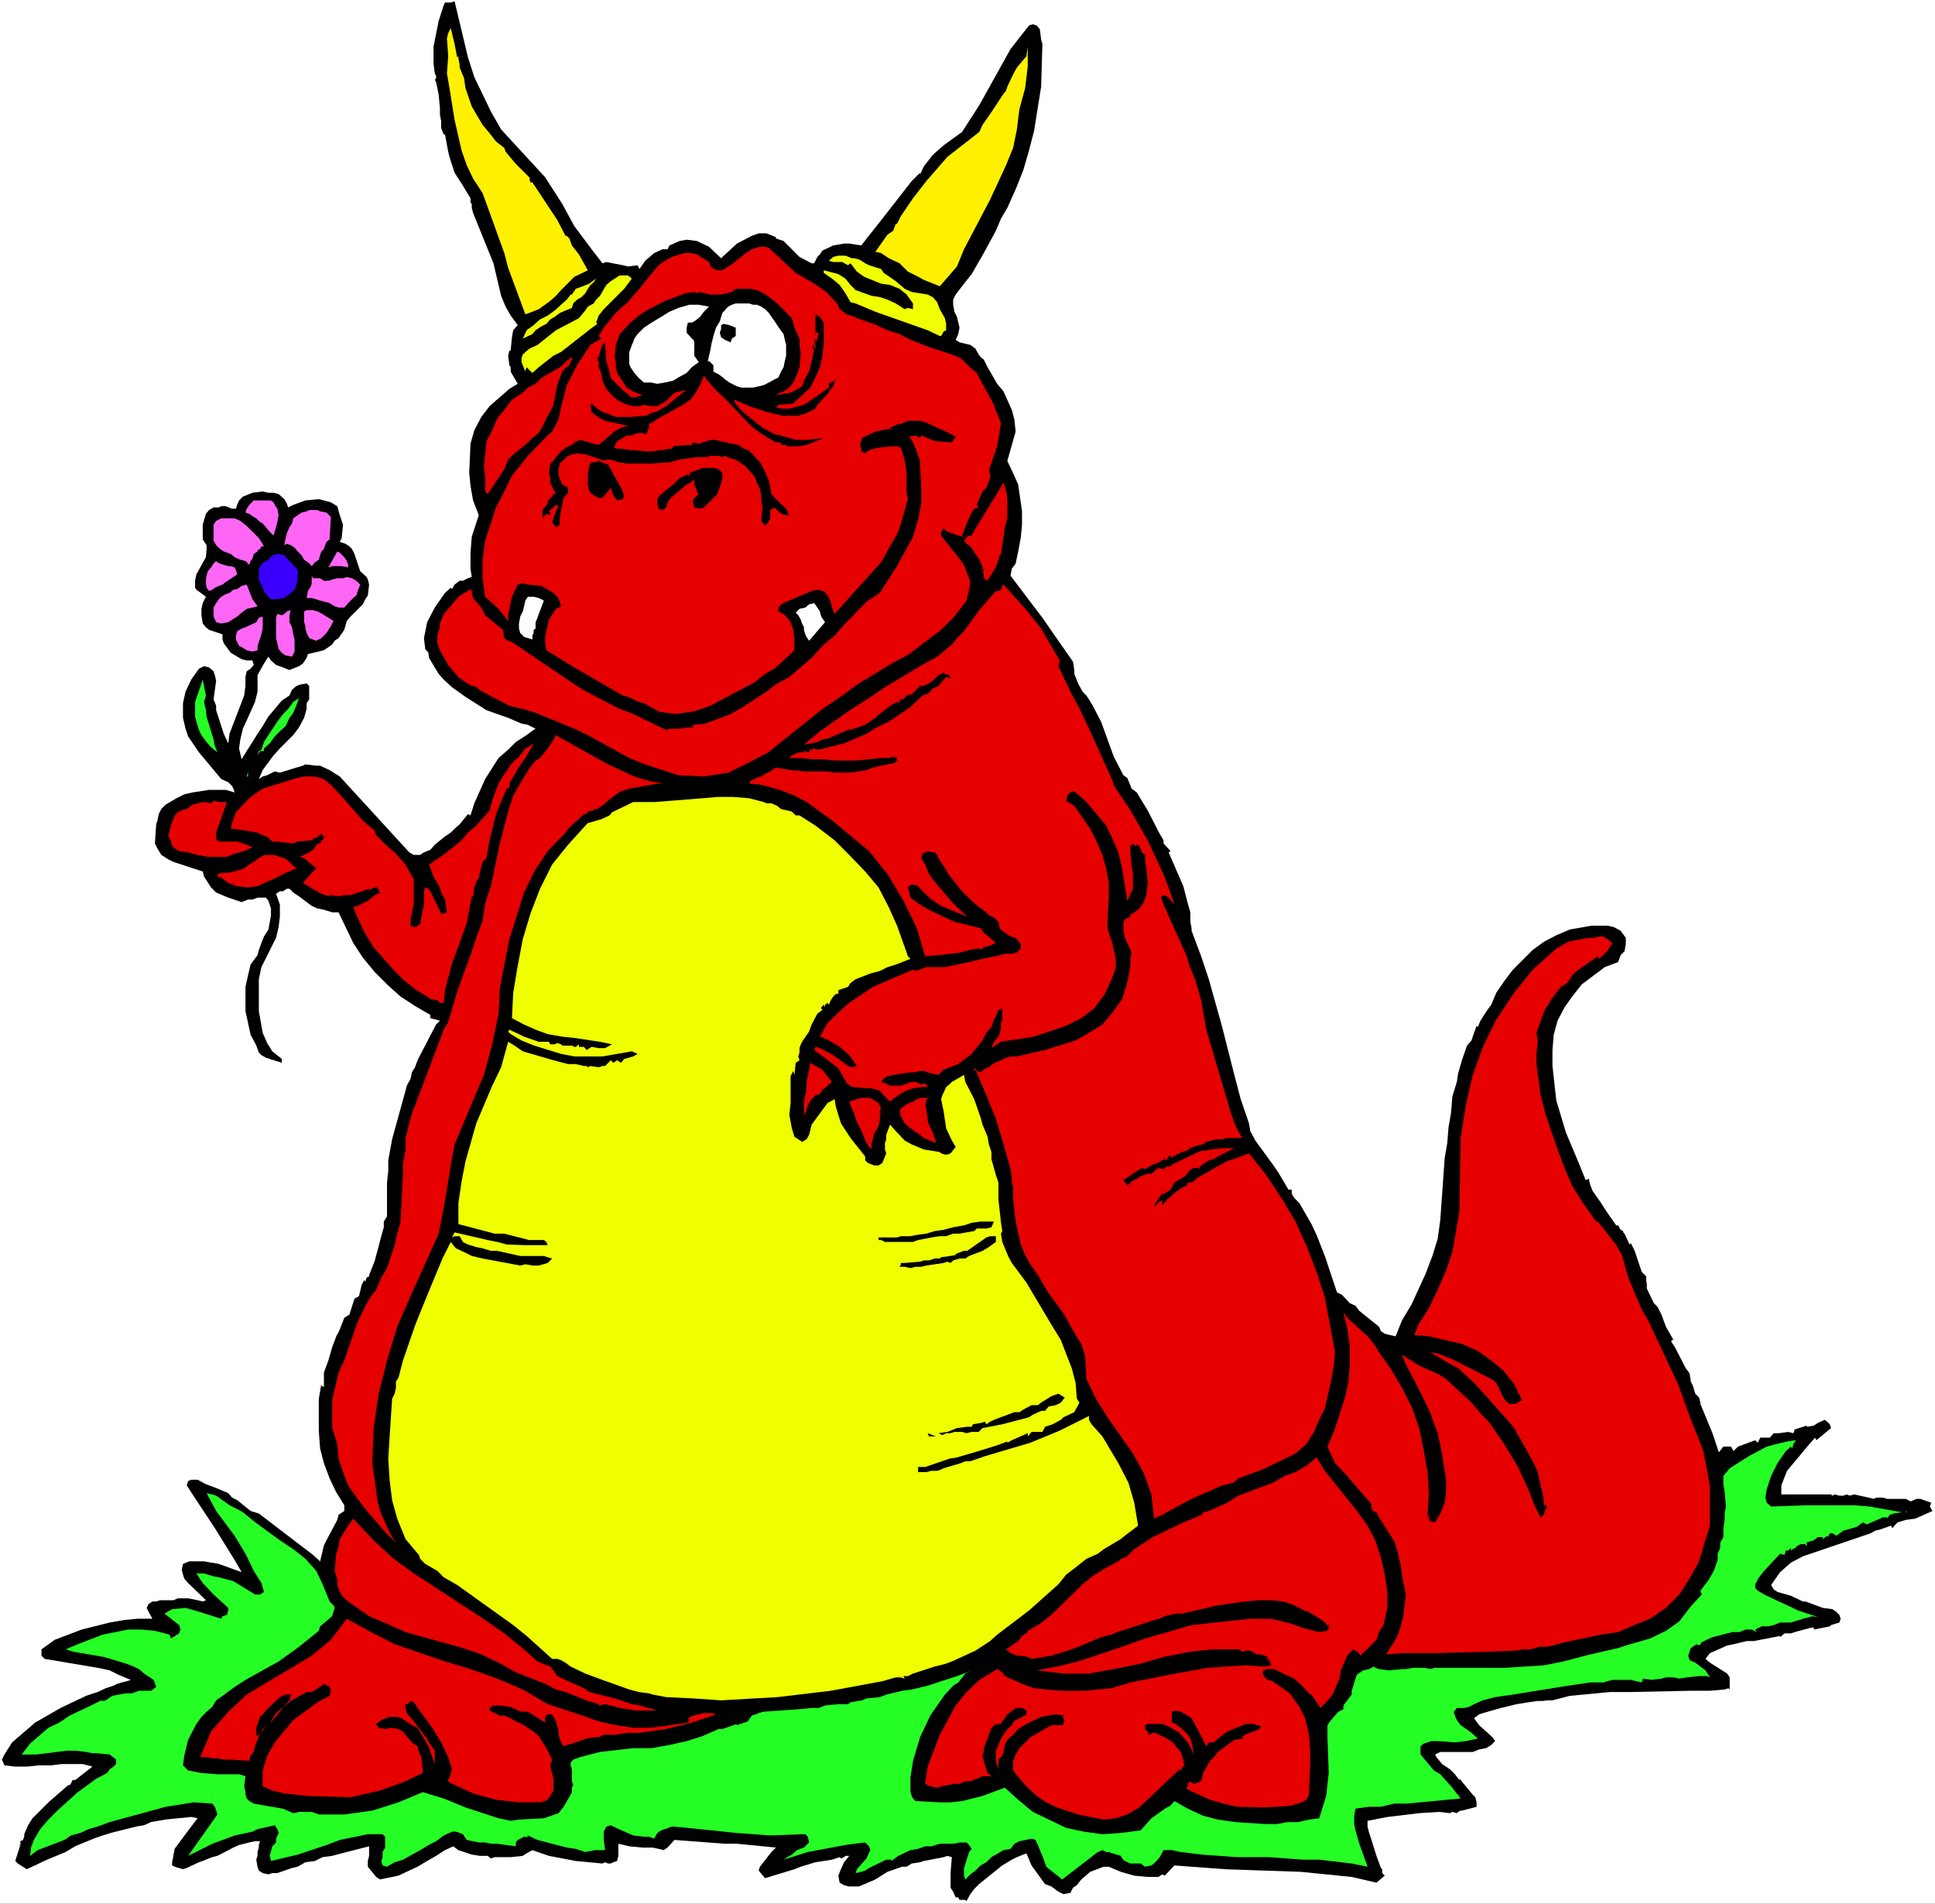
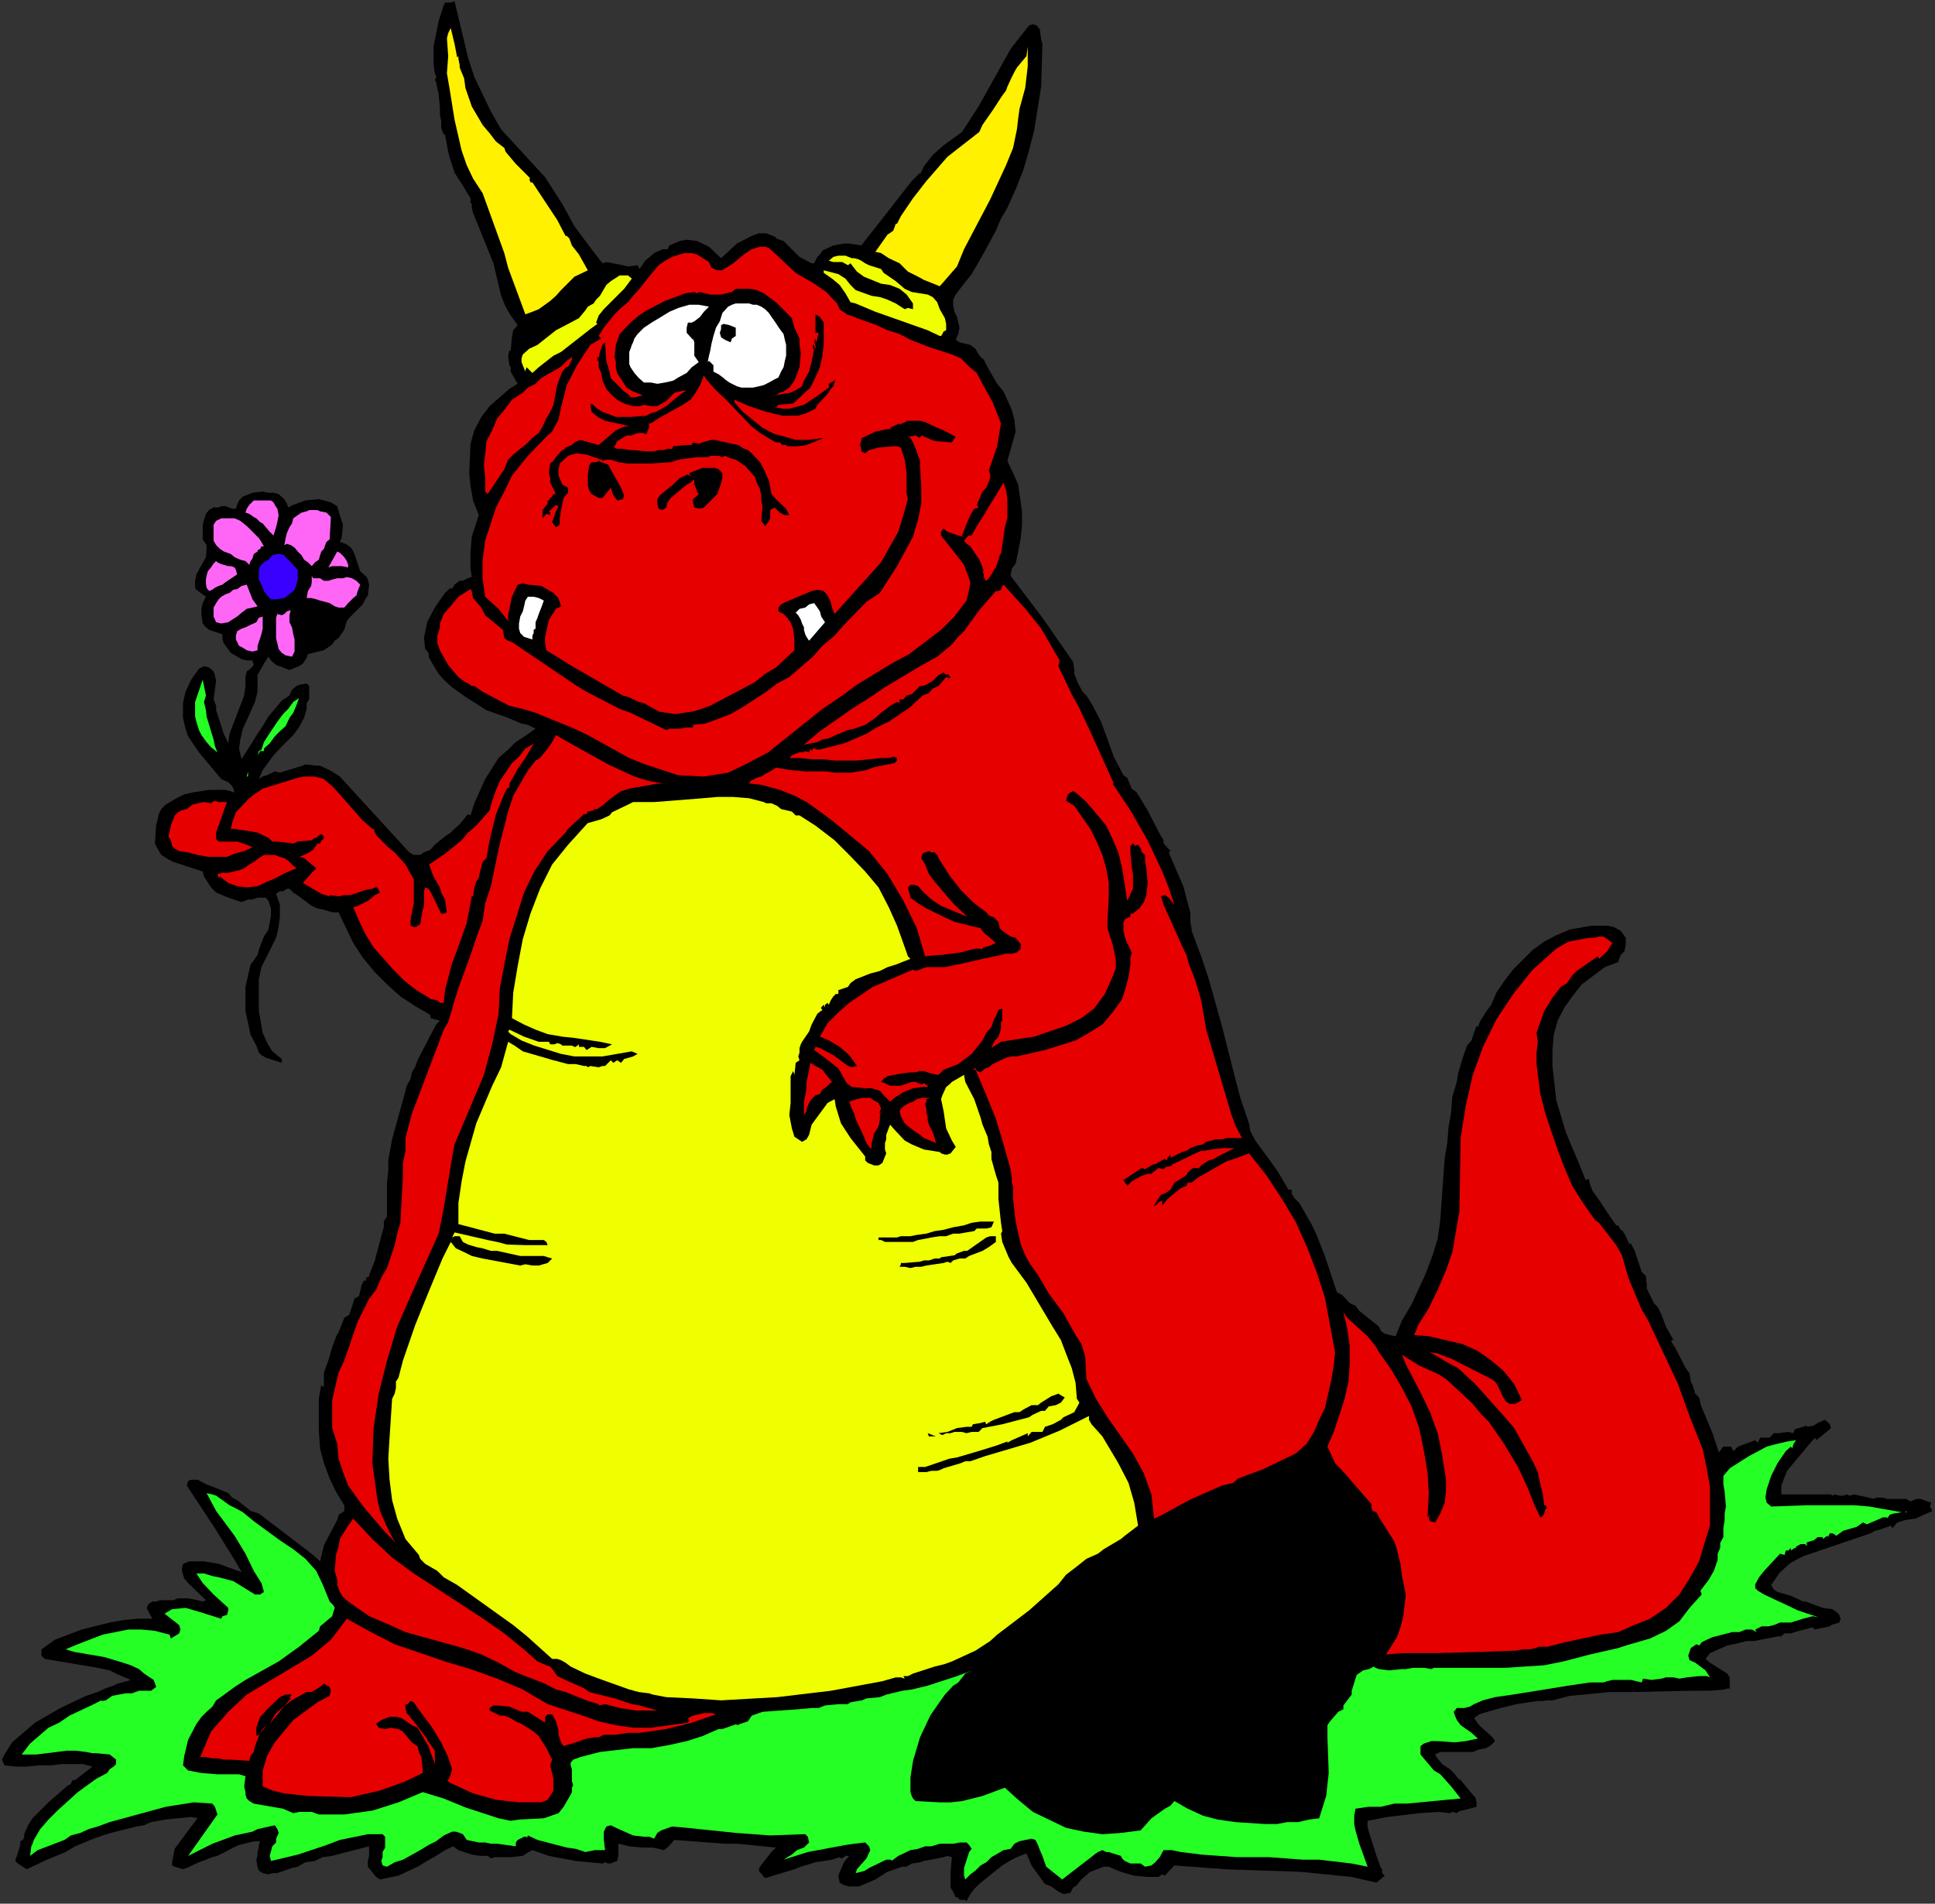
<svg xmlns="http://www.w3.org/2000/svg" xmlns:ns1="http://sodipodi.sourceforge.net/DTD/sodipodi-0.dtd" xmlns:ns2="http://www.inkscape.org/namespaces/inkscape" version="1.0" width="129.766mm" height="127.67mm" id="svg53" ns1:docname="Dragon 089.wmf">
  <rect width="100%" height="100%" fill="#333333" stroke="none" />
  <ns1:namedview id="namedview53" pagecolor="#ffffff" bordercolor="#000000" borderopacity="0.25" ns2:showpageshadow="2" ns2:pageopacity="0.0" ns2:pagecheckerboard="0" ns2:deskcolor="#d1d1d1" ns2:document-units="mm" />
  <defs id="defs1">
    <pattern id="WMFhbasepattern" patternUnits="userSpaceOnUse" width="6" height="6" x="0" y="0" />
  </defs>
-   <path style="fill:#ffffff;fill-opacity:1;fill-rule:evenodd;stroke:none" d="M 0,482.531 H 490.455 V 0 H 0 Z" id="path1" />
  <path style="fill:#000000;fill-opacity:1;fill-rule:evenodd;stroke:none" d="m 130.734,36.844 3.717,4.04 3.717,4.04 4.363,6.787 3.07,5.656 4.848,6.464 2.262,2.909 0.97,-0.323 4.202,0.808 1.293,0.323 2.424,-0.323 0.485,0.97 1.454,-2.101 2.262,-1.939 2.101,-0.97 h 1.293 l 0.485,-0.97 2.586,-1.131 1.778,-0.323 2.586,0.323 3.07,1.454 3.07,2.909 4.04,-3.717 3.717,-1.939 1.778,-0.646 h 1.939 l 2.424,0.97 v 0.323 l 1.939,0.646 4.04,4.04 3.07,1.616 h 0.646 l 0.323,-0.646 0.485,-0.97 0.646,-0.646 0.646,-0.97 2.747,-1.293 2.747,-0.485 h 1.293 l 3.07,0.485 1.616,-2.101 1.939,-2.424 9.211,-11.797 2.101,-2.101 v 0.485 l 0.97,-2.101 2.262,-2.909 2.747,-2.424 4.686,-3.394 4.363,-6.787 7.918,-14.221 2.262,-2.909 2.424,-3.07 0.97,-0.323 0.97,0.323 0.808,0.97 0.323,2.586 0.323,1.131 -0.323,10.827 -1.778,11.15 -1.293,5.01 -1.454,5.01 -1.939,4.848 -2.101,4.686 -1.616,2.747 -1.293,3.07 -3.07,5.656 -3.07,5.333 -1.939,2.424 -2.101,2.747 -0.646,1.293 v 1.293 l 0.323,1.778 0.646,1.293 0.646,2.747 -0.323,1.616 -0.646,1.454 0.97,0.646 2.747,0.646 1.293,0.97 0.808,1.454 0.485,0.646 0.808,0.646 0.97,1.939 2.424,4.202 1.616,1.939 2.101,4.686 0.646,2.424 0.323,3.07 -2.101,7.434 1.454,3.07 1.293,2.909 0.97,6.787 v 3.394 l -0.323,3.394 -0.646,3.394 -0.646,3.07 -0.97,1.293 -0.323,1.778 8.08,10.665 4.04,5.818 3.717,5.333 0.323,2.101 v 0.97 l 0.97,2.424 1.131,2.101 0.97,0.97 0.646,0.97 0.97,1.616 2.101,4.04 3.232,8.888 2.424,4.686 0.97,0.646 1.131,2.747 1.293,0.97 2.747,4.525 3.07,5.979 0.97,1.616 v 0.808 l 1.778,1.939 -0.485,0.323 3.717,8.565 1.131,4.363 0.646,2.262 v 2.424 l 0.323,1.616 v 0.646 l 2.424,6.464 1.939,5.818 3.394,12.12 3.07,12.12 1.616,6.141 2.101,6.141 0.323,1.939 1.293,2.424 4.363,5.979 1.454,2.101 2.586,4.363 h 0.808 v 0.97 l 0.646,1.131 1.293,1.293 3.07,5.333 1.293,2.747 2.101,5.333 3.07,9.211 1.293,0.646 1.939,2.101 1.454,0.646 0.97,1.293 5.01,4.04 0.485,1.131 0.97,0.646 1.293,0.323 1.454,0.323 1.616,-4.04 2.424,-4.04 3.555,-7.757 1.778,-4.686 1.293,-4.202 0.646,-4.686 1.131,-15.837 0.646,-3.717 0.323,-4.04 0.646,-3.717 0.323,-4.04 1.131,-3.717 0.323,-2.101 0.97,-3.394 1.293,-3.717 1.131,-1.293 0.646,-1.939 0.646,-1.778 0.323,0.323 0.646,-1.616 1.778,-2.747 0.97,-1.293 1.293,-3.07 2.101,-3.07 2.101,-2.747 5.01,-5.01 2.909,-2.101 3.07,-1.616 3.394,-1.454 5.494,-0.97 h 1.939 2.101 l 1.616,0.323 1.778,0.97 1.293,1.778 v 1.616 l -0.323,1.778 -0.97,0.97 -0.646,1.778 -3.394,1.293 -5.818,4.363 -2.424,3.07 -1.939,2.747 -1.778,3.394 -0.97,3.555 -0.323,3.878 v 4.04 l 0.97,8.726 2.424,8.08 3.394,8.08 1.616,4.04 0.808,-0.323 0.323,1.454 0.646,1.616 1.939,2.747 1.778,2.747 2.262,3.232 h 0.485 l 0.646,1.131 0.646,0.323 v 0.323 l 0.323,0.323 1.293,2.747 0.323,-0.323 0.97,1.939 0.808,2.424 0.323,0.97 0.646,1.939 1.131,1.131 v 0.97 l 0.162,0.97 v 1.131 l 1.778,3.717 0.97,0.97 0.97,1.939 1.131,3.07 1.939,3.394 v -0.323 l -0.646,0.646 0.97,1.454 2.424,4.686 0.323,0.646 0.97,1.293 0.323,2.101 0.485,0.97 0.646,2.101 0.97,0.97 0.323,1.293 v 0.323 l 3.07,7.434 1.616,4.848 1.131,-1.454 h 1.939 l 0.646,1.131 1.131,-1.131 4.363,-1.616 0.646,0.646 0.646,-1.293 h 0.97 1.454 l 0.97,-1.131 h 1.293 l 2.424,-0.323 1.293,0.323 0.323,-0.97 2.101,-0.646 0.97,-0.323 v 0.323 l 1.778,-0.323 0.97,-0.646 1.778,-0.808 0.646,0.485 0.646,0.646 0.323,0.97 -3.717,3.07 -0.323,-0.646 -1.454,1.616 -5.656,6.787 -0.646,1.616 -0.808,2.101 v 2.262 h 2.101 0.97 1.454 0.97 4.04 0.97 2.101 l 0.323,0.323 0.646,-0.323 1.131,0.323 h 0.97 l 0.97,-0.323 0.646,0.323 1.131,-0.323 3.717,0.808 1.293,0.323 0.646,-0.323 h 1.616 l 1.131,0.323 h 1.293 3.394 l 1.293,0.646 1.454,-0.646 h 0.97 l 2.747,0.97 -0.323,0.97 0.646,1.131 -4.363,1.939 -2.424,0.323 -2.101,0.646 -1.293,1.454 -0.323,-0.646 -2.747,0.97 -1.293,0.323 -1.131,0.646 -17.13,5.818 -3.07,1.616 -2.747,2.424 -2.262,3.232 0.646,1.131 0.97,0.646 3.394,0.97 3.07,1.454 h 0.646 l 4.363,1.616 2.424,0.323 0.97,0.646 0.808,0.808 0.323,0.97 -0.323,0.97 -1.131,0.323 -0.97,0.323 -0.323,0.323 -4.04,0.808 v -0.485 h -0.646 l -3.07,0.808 -1.131,0.323 -0.97,0.323 h -1.616 l -1.131,0.97 v -0.323 l -1.616,0.323 -5.01,0.97 h -1.778 l -3.394,0.808 -1.616,0.323 -4.363,1.939 -1.131,1.454 1.131,0.97 4.363,2.747 0.646,0.97 v 1.293 1.778 l -0.323,-0.323 -0.97,0.323 -3.717,0.323 h -4.848 l -15.19,0.323 h -5.333 l -10.181,0.97 -4.363,1.131 h -1.293 l -1.131,0.162 h -1.293 l -2.262,0.323 -3.07,0.485 -4.04,0.97 -4.525,1.293 -0.97,0.323 -1.293,0.97 1.293,1.778 3.394,3.07 0.646,0.97 -0.97,0.97 -1.293,0.808 -1.778,0.323 -1.616,0.646 h -2.424 -2.101 -1.293 -0.97 -1.454 l -1.293,0.646 0.323,0.646 1.454,1.778 1.939,1.293 1.293,1.293 1.131,1.454 0.323,-0.323 v 0.323 l 2.262,2.747 0.808,0.97 0.646,0.646 0.323,1.293 v 1.131 l -3.717,0.97 h -0.323 l -0.646,0.323 -0.323,0.323 -1.131,-0.323 -0.646,0.323 -2.747,-0.323 -5.01,0.323 -8.08,0.97 -5.01,0.97 v 1.454 l 0.323,1.293 1.939,6.141 1.131,3.07 0.323,0.323 v 0.97 l 0.646,0.646 -2.101,1.778 -6.302,-1.454 -6.464,-0.646 -6.464,-0.646 -18.907,-0.646 -13.09,-0.97 -2.424,2.586 -0.646,-0.323 -0.97,0.646 h -2.747 l -3.394,-0.323 -3.394,-0.97 -3.07,-1.293 h -1.293 l -3.394,1.293 -2.262,1.939 -1.131,1.454 -0.97,0.646 -0.646,1.293 -1.778,0.323 -1.293,-0.646 -1.778,-1.293 -1.616,-0.646 -3.394,-4.686 -1.293,-3.07 -2.424,0.97 -1.293,0.646 -2.424,1.454 -5.818,4.686 -1.293,1.293 -0.97,1.293 -0.97,1.778 -0.323,-0.323 h -0.808 -0.646 l -0.323,-0.646 h -0.646 l -0.646,-1.454 -0.646,-0.97 v -1.293 -2.424 l 0.323,-4.04 -1.131,-0.323 -0.97,0.323 -1.616,0.323 -3.394,0.646 -0.97,0.323 -2.101,0.323 -1.293,0.808 h -1.131 l -3.717,1.293 -3.07,1.939 -3.394,1.454 -0.808,0.323 h -1.131 -1.293 l -1.293,-0.323 -1.131,-0.646 -0.323,-1.778 0.646,-1.616 0.808,-1.778 1.293,-1.616 h -0.97 l -0.323,0.323 -0.808,0.323 -0.323,-0.323 -1.939,0.646 -4.202,0.646 -3.717,1.131 -1.616,0.646 -5.333,1.616 -2.101,0.646 -1.616,-1.939 0.323,-0.97 2.909,-3.717 1.131,-1.131 -6.464,-0.646 -3.394,-0.323 h -3.07 l -12.766,-0.97 -1.778,1.939 -0.97,0.646 -1.293,-0.323 -1.454,-0.323 h -2.586 l -3.394,-0.323 -1.293,-0.323 -1.454,-0.323 v 0.323 2.101 0.646 l -0.323,1.293 -0.97,0.323 -0.646,0.323 h -0.646 l -0.808,-0.323 -0.646,0.323 -6.787,-0.646 -6.787,-1.293 -4.202,-1.454 -1.454,0.808 -0.97,0.646 -3.07,0.323 h -4.04 l -0.97,0.323 -0.808,-0.646 h -1.939 l -2.101,-0.323 -3.394,-1.131 -1.293,-0.97 -2.101,0.97 -2.262,1.454 -2.262,1.293 -2.424,1.454 -4.848,2.262 -4.686,0.97 -0.97,-0.646 -2.101,-2.586 v -1.454 l 0.323,-1.293 v -1.454 -0.97 l -6.949,1.778 -2.424,0.646 -2.424,0.323 -1.939,0.97 -2.424,0.323 -1.939,1.131 -1.454,0.323 -3.717,1.293 h -1.293 l -0.97,0.323 -1.454,-0.323 -0.97,-0.646 -0.323,-0.97 -0.323,-1.778 0.323,-0.97 v -0.97 l 0.323,-1.131 v -0.646 l 0.323,-0.97 h -1.293 l -1.454,0.323 -2.586,0.646 -1.454,0.646 -2.747,1.454 -1.293,0.646 -1.293,0.323 -2.424,0.97 -0.97,0.323 -3.07,1.454 -0.97,0.323 -2.101,-0.646 -0.646,-0.323 v -0.808 l 0.323,-1.616 0.323,-1.778 3.717,-5.01 2.101,-2.747 -1.616,-0.323 -6.464,0.646 -3.717,0.646 -1.778,0.808 -1.939,0.323 -6.464,1.616 -0.97,0.323 -1.131,0.323 -2.262,0.808 -4.686,1.939 -2.424,1.454 -4.686,1.939 -5.171,2.424 -2.262,-1.454 -0.646,-0.646 1.293,-4.04 H 4.848 l 0.323,0.323 v -1.293 l 0.646,-0.323 0.323,-0.808 v -0.646 l 0.97,-2.262 1.131,-1.778 4.04,-4.04 5.01,-4.363 h 0.323 l 0.323,-0.323 0.485,-0.97 h 0.646 l 4.363,-3.394 -2.424,-0.646 h -2.262 -3.07 l -2.747,0.323 H 9.858 l -3.07,0.323 H 3.878 l -2.747,-0.323 -0.646,-1.454 0.646,-1.293 1.939,-3.07 5.818,-5.01 6.464,-3.717 6.464,-3.07 2.909,-0.97 2.101,-0.97 0.97,-0.323 0.97,-0.323 0.97,-0.485 1.131,-0.323 1.293,-0.323 0.97,-0.323 -3.07,-1.293 -2.262,-1.131 -3.07,-0.646 -13.413,-2.262 -0.808,-0.808 v -1.616 l 3.394,-2.424 6.787,-2.586 7.11,-1.778 3.717,-0.646 3.394,-0.323 h 3.717 l -0.97,-1.778 -0.485,-0.97 0.485,-0.97 0.97,-0.646 h 0.97 l 0.97,-0.323 h 3.394 l 1.131,-0.485 h 2.586 l 2.424,0.485 1.293,0.323 0.808,-0.323 -4.525,-4.363 -0.97,-1.131 -0.323,-0.97 -0.323,-1.293 0.323,-1.454 1.616,-0.646 h 3.717 l 3.717,0.646 5.818,2.101 -1.778,-3.07 -5.01,-8.08 -5.656,-8.565 -1.454,-2.262 0.323,-1.131 0.808,-0.323 h 0.646 0.97 l 2.101,1.131 2.586,0.97 3.07,1.293 0.97,1.131 1.293,0.646 3.394,2.747 2.101,0.646 13.736,10.504 1.778,1.616 0.97,-4.04 0.646,-1.293 2.747,-5.171 0.323,-1.293 1.454,-0.97 v -1.454 l -2.101,-3.394 -1.616,-3.394 -1.454,-3.878 -0.97,-3.717 -0.323,-4.525 v -4.04 -4.04 l 0.646,-3.717 v 0.323 l 0.323,0.323 h 0.323 v -1.939 -1.616 l 1.131,-3.07 0.97,-3.394 1.293,-3.394 v 0.323 l 0.646,-1.454 1.131,-2.909 1.293,-0.808 1.293,-4.04 1.131,-0.646 0.323,-1.293 0.323,-1.454 0.646,-1.293 0.323,0.323 0.323,-0.97 0.646,-0.323 v -0.323 l 1.454,-3.717 0.323,-1.293 0.323,-1.131 0.97,-3.717 0.646,-2.262 v -1.454 l 0.808,-1.293 v -8.565 l 0.323,-2.909 v -2.747 l 0.97,-5.333 3.394,-12.281 0.323,-1.293 0.97,-1.778 0.323,-1.616 0.808,-1.293 0.646,-1.778 0.646,-1.293 1.778,-3.394 0.485,-0.97 1.778,-3.394 0.97,-0.97 -2.424,-0.646 v -0.808 l -3.878,-2.262 -3.717,-2.424 -3.394,-3.07 -3.07,-3.07 -3.07,-3.717 -2.424,-3.717 -1.939,-4.04 -1.778,-3.717 h -1.616 l -2.101,-0.646 -1.616,-0.323 -1.454,-0.646 -3.232,-2.424 -1.454,-0.97 -0.97,-0.97 h -0.646 l -0.97,0.646 H 70.942 l -0.97,0.646 0.97,2.747 v 3.07 l -0.323,2.586 -0.646,2.747 -3.717,7.434 -0.646,3.07 v 2.262 5.818 l 0.97,5.494 1.131,2.586 1.293,2.101 2.424,1.939 v 0.97 l -2.101,-0.646 -1.939,-0.646 -1.131,-0.646 -0.646,-0.646 -0.646,-1.778 -1.454,-2.747 -1.293,-5.979 v -6.141 l 0.646,-2.909 0.646,-2.747 1.778,-2.424 0.323,-1.293 0.646,-1.778 0.646,-1.616 1.131,-1.778 0.646,-3.555 v -1.778 l -0.646,-1.939 -0.646,-0.808 h -2.101 l -1.293,0.485 h -1.131 l -1.616,0.646 -3.394,-1.131 -3.07,-1.293 -1.293,-1.293 -1.778,-2.747 -0.323,-1.293 -7.434,-2.424 -1.293,-0.646 -1.778,-1.131 -0.97,-1.616 -0.646,-1.293 0.323,-4.848 0.323,-0.97 0.323,-1.616 0.646,-1.293 1.131,-1.131 2.747,-1.616 1.939,-0.97 2.101,-0.485 4.202,-0.646 h 2.101 2.101 l 2.262,0.646 -0.323,-0.97 -0.323,-0.646 -0.97,-0.97 -1.778,-0.808 -5.656,-6.787 -2.747,-4.04 -0.646,-1.939 -0.646,-2.747 v -3.717 l 0.646,-2.909 1.454,-3.07 1.939,-2.747 1.293,-0.646 1.293,0.323 1.131,0.97 0.323,0.97 0.323,1.454 -0.646,4.686 0.646,1.616 v 1.131 l 1.939,5.979 1.131,2.424 0.323,-2.424 3.717,-9.696 0.323,-2.424 v -2.262 l 0.323,-1.454 0.97,-0.646 0.808,-0.97 -0.323,-1.131 h -1.454 l -1.293,-0.323 -2.747,-1.616 -1.778,-2.424 -0.323,-0.97 v -1.293 l -3.394,-1.131 -0.808,-0.646 -0.808,-0.97 -0.323,-2.101 v -1.616 l 0.323,-1.454 0.808,-1.616 -2.424,-1.778 -0.323,-0.485 v -1.778 l 0.323,-1.616 2.424,-4.363 0.162,-1.778 v -1.293 l -0.97,-1.454 v -3.717 l 0.808,-2.747 0.808,-0.97 1.131,-0.646 h 1.293 l 0.646,-0.323 h 1.131 l 1.616,0.646 h 0.646 0.323 l 0.323,-0.97 0.485,-1.131 0.97,-0.97 2.424,-0.97 2.586,-0.323 1.454,0.323 h 1.293 l 1.293,0.323 1.454,1.293 0.646,1.131 0.323,0.97 1.293,-0.646 3.07,-1.131 3.394,-0.323 1.293,0.323 1.778,0.485 1.616,0.97 0.646,2.262 0.808,2.424 -0.323,3.394 -0.485,0.97 1.454,0.485 0.97,0.646 0.646,0.646 0.646,1.293 1.454,4.363 1.616,1.454 0.323,0.646 0.323,1.293 -0.323,2.747 -0.646,0.97 -0.646,1.293 -3.07,3.07 -0.97,1.131 -0.646,2.262 -1.454,2.101 -0.97,0.646 -0.646,0.97 -2.101,1.454 -4.04,0.97 -0.323,0.97 -0.97,1.454 -0.97,0.646 -2.424,0.97 -1.616,-0.646 -1.778,-0.646 -1.293,-1.131 -0.646,-0.97 -1.131,1.778 -1.616,2.909 v 1.778 2.424 l -0.646,2.586 -2.101,4.686 -0.97,2.101 -0.646,2.747 -0.323,2.262 0.646,2.747 1.293,-2.101 1.454,-2.262 1.293,-2.101 1.293,-1.939 1.454,-2.424 3.394,-4.04 1.939,-1.293 0.646,-1.454 1.131,-0.97 0.808,-0.323 1.778,-0.323 0.646,0.646 v 0.97 2.424 l -0.646,0.97 v 1.454 l -0.646,2.262 -1.293,2.424 -1.454,1.939 -3.394,3.394 -1.616,1.778 -2.747,3.717 -0.97,2.262 0.97,-0.646 1.131,-0.323 1.939,-0.97 1.293,0.323 4.202,-1.293 1.616,-0.485 0.646,-0.323 2.747,0.323 h 0.97 l 2.424,1.131 2.586,1.616 17.614,19.23 1.131,0.646 h 1.616 l 0.97,-0.646 1.616,-0.646 1.131,-1.293 2.586,-2.101 1.454,-0.97 0.97,-0.97 1.293,-1.131 2.101,-2.586 0.646,0.323 0.97,-3.07 2.747,-6.141 3.394,-5.333 2.424,-2.101 1.939,-1.939 2.747,-1.778 1.778,-1.293 0.485,-0.323 -1.939,-0.97 -1.616,-0.323 -3.394,-1.454 -5.494,-1.939 -5.333,-3.394 -3.394,-2.424 -2.101,-1.939 -1.293,-1.454 -2.424,-4.04 -0.162,-1.293 -0.808,-0.97 -0.323,-2.747 0.808,-4.04 1.939,-3.717 2.586,-3.717 1.454,-1.293 0.323,0.323 0.646,-1.131 1.293,-0.97 h 0.808 l 1.293,-0.646 0.97,-0.323 -0.323,-2.101 v -4.04 l 0.323,-4.04 1.778,-5.494 -1.454,-3.717 -0.646,-3.717 -0.323,-3.232 0.323,-7.434 0.97,-3.394 1.778,-3.394 2.101,-2.747 5.01,-4.363 2.101,-1.293 -1.778,-3.07 v -1.131 l -0.323,-0.485 -0.323,-2.424 0.323,-1.293 h 0.323 l 0.323,-3.394 0.323,-1.778 1.131,-1.293 -1.778,-2.424 -1.293,-2.262 -1.131,-2.747 -1.939,-8.241 -5.171,-12.766 -0.323,-1.293 v -0.97 l -0.323,-0.323 v -1.131 l -2.262,-3.717 -1.778,-2.747 -1.293,-4.04 -0.323,-1.293 -0.808,-4.363 h -0.323 l -0.646,-1.616 V 30.704 l -0.323,-1.616 v -1.778 l -0.323,-3.394 -0.646,-3.07 -0.323,-0.646 0.323,-0.323 v -0.646 l -0.323,-0.646 -0.323,-2.424 V 11.797 l 1.293,-6.464 1.293,-4.04 0.323,-0.646 h 1.454 l 0.97,-0.323 3.394,14.221 1.616,5.01 2.101,4.363 2.101,4.363 2.586,4.525 z" id="path2" />
  <path style="fill:#fff100;fill-opacity:1;fill-rule:evenodd;stroke:none" d="m 115.221,11.15 0.646,3.394 0.323,-0.323 v 0.646 l 0.323,1.616 v 0.646 l 1.131,2.747 0.323,2.424 1.616,4.686 2.747,4.686 1.778,2.101 1.616,2.101 2.101,1.616 0.323,0.97 2.586,3.07 3.717,3.717 h -0.323 l 0.323,0.97 h 0.485 l 6.302,9.534 2.101,4.04 h 0.323 l 0.646,0.646 0.646,1.778 1.778,2.262 2.262,4.04 -3.394,1.616 -3.394,3.394 -1.293,1.454 -1.454,1.293 -2.909,2.101 -1.616,0.646 -1.778,0.646 -4.363,-11.797 -0.97,-3.717 -5.494,-15.19 -2.424,-3.717 -1.616,-3.394 -1.293,-3.717 -1.778,-7.757 -1.293,-8.08 -0.646,-3.717 0.323,-4.363 -0.323,-4.525 0.323,-1.293 0.646,-1.293 z" id="path3" />
  <path style="fill:#fff100;fill-opacity:1;fill-rule:evenodd;stroke:none" d="m 257.752,32.804 -0.97,4.686 -1.778,4.363 -4.04,8.726 -6.626,12.605 -1.778,4.363 -4.363,5.01 -4.04,-1.616 -1.454,-0.808 -2.586,-1.293 -2.101,-2.101 -2.747,-1.293 -1.939,-1.293 -1.454,-0.323 3.07,-4.363 1.454,-0.97 0.646,-1.778 h 0.323 l 0.97,-1.939 3.07,-4.525 3.394,-4.363 5.333,-6.141 8.08,-6.302 0.808,-1.778 2.586,-3.717 2.424,-3.717 0.97,-1.293 0.323,-0.97 1.131,-2.424 0.646,-1.293 0.646,-1.131 2.424,-2.909 0.323,-2.424 v 5.01 l -0.646,5.494 -1.454,5.333 -0.323,2.424 z" id="path4" />
  <path style="fill:#e60000;fill-opacity:1;fill-rule:evenodd;stroke:none" d="m 201.677,69.164 4.686,2.747 3.07,2.101 2.747,2.909 0.646,1.454 1.778,1.293 1.939,0.646 0.646,0.323 5.01,1.778 2.747,1.293 3.07,0.97 2.747,1.454 5.01,1.939 5.494,1.778 2.262,0.97 2.101,2.101 1.939,1.616 1.454,2.747 2.586,4.686 2.101,5.333 -0.97,5.818 -2.101,6.141 0.323,0.97 v 0.97 l -0.97,2.424 -0.97,0.97 -0.97,2.262 -0.485,1.131 0.485,0.646 -1.131,0.323 -0.97,1.616 -1.293,3.07 -0.808,2.101 0.485,0.323 -1.454,-0.323 -2.747,-0.97 -0.97,-0.808 -0.646,0.808 v 0.97 l 4.363,5.494 1.454,1.939 0.808,2.101 0.808,2.262 -0.323,1.939 -0.646,2.747 -3.07,4.04 -3.394,3.394 -4.04,3.07 -4.04,3.07 -4.525,2.424 -8.726,5.333 -3.717,2.747 -5.01,3.394 -13.736,10.989 -5.171,2.747 -5.01,2.424 -6.141,0.97 -6.464,-0.323 -8.403,-2.747 -4.04,-1.616 -10.504,-5.818 -3.394,-1.616 -9.858,-4.04 -3.232,-0.97 -3.394,-0.808 -4.363,-2.262 -2.424,-1.293 -2.101,-1.454 h -0.646 l -0.97,-0.646 -0.646,-0.323 -1.778,-1.293 -2.586,-3.07 -2.101,-3.717 -0.646,-1.778 v -1.939 l 0.646,-2.101 v -0.97 l 0.97,-2.424 1.454,-1.616 2.262,-2.747 3.07,-1.939 0.323,0.485 0.323,1.778 2.101,2.424 0.97,1.939 1.778,1.454 2.747,2.262 0.323,2.101 0.97,0.646 0.97,0.323 16.483,11.15 2.424,1.454 8.403,4.363 2.747,0.97 9.05,4.363 0.808,-0.323 h 2.586 l 1.778,-0.323 h 1.616 v -0.646 l 3.07,-0.323 3.07,-1.131 3.394,-1.293 3.07,-1.778 5.979,-3.878 2.747,-2.101 3.07,-1.616 5.979,-5.171 2.424,-2.747 3.07,-2.586 2.424,-2.747 5.656,-5.818 3.394,-2.262 4.363,-6.787 4.04,-7.434 1.293,-4.363 0.808,-4.04 v -4.525 l -0.323,-5.333 v -1.293 l -0.485,-0.97 -0.323,-1.131 -0.97,-2.262 -0.646,-1.131 -0.97,-0.646 0.646,0.323 1.616,-0.323 1.131,0.646 0.323,-0.646 1.616,0.646 0.97,0.485 1.131,0.323 4.04,0.323 0.97,-1.454 -3.07,-1.616 -1.616,-0.646 -3.07,-1.454 -1.293,-0.323 h -1.778 -1.293 l -2.101,0.97 v -0.323 l -2.424,1.131 0.323,0.323 h -0.97 l -3.07,0.646 -1.293,0.646 -2.101,0.97 -0.485,1.778 0.323,0.97 v 0.646 l 0.97,0.485 0.97,-0.808 2.424,-0.646 3.717,-0.323 h 0.97 l 0.97,0.323 0.97,3.07 0.485,3.394 v 5.01 l 0.323,1.616 -1.131,4.04 -1.293,4.202 -2.101,3.717 -2.262,4.04 -11.797,13.089 -0.646,-1.616 -0.323,-1.454 -0.808,-1.616 -0.97,-1.131 -1.616,-0.323 -1.454,0.323 -6.464,2.747 -1.293,0.646 -0.646,0.808 v 0.97 l 1.293,0.646 0.97,0.97 0.808,1.131 0.646,1.616 0.323,2.747 v 2.747 l -4.686,4.363 -2.747,1.616 -2.586,2.101 -11.312,5.979 -2.262,0.808 -2.101,0.646 -2.262,0.323 -2.101,0.323 -2.424,-0.323 -1.939,-0.323 -1.939,-1.131 -1.778,-0.97 -1.293,-0.323 -2.747,-1.293 -1.293,-0.323 -12.282,-7.11 -7.11,-4.363 -0.323,-1.778 v -1.616 l 0.323,-1.454 0.646,-2.909 1.778,-2.747 1.293,-0.646 -0.646,-2.101 -1.293,-1.293 -3.07,-1.778 -3.394,-0.323 -1.293,-0.323 -1.293,0.323 -1.454,3.07 -0.97,4.686 v 1.454 l -2.424,-3.07 -3.394,-3.07 -0.646,-4.686 V 141.883 l 0.646,-4.848 2.747,-8.403 2.101,-4.04 1.939,-4.04 4.04,-5.01 5.01,-5.171 1.131,-0.97 1.616,-3.07 0.646,-3.07 1.454,-5.656 2.586,-5.01 1.778,-2.747 1.616,-2.424 2.747,-1.616 -0.646,-0.646 1.293,-2.101 2.747,-3.394 1.616,-1.616 1.778,-1.454 1.293,-1.616 1.616,-1.778 2.424,-3.07 2.424,-2.909 1.616,-1.131 1.778,-0.97 3.07,-0.97 h 1.939 l 1.293,0.323 3.07,1.939 0.646,1.454 1.454,0.646 h 1.293 l 2.747,-1.778 2.747,-2.262 1.939,-1.293 2.101,-0.646 h 1.293 l 0.97,0.323 1.778,1.616 2.909,2.747 z" id="path5" />
  <path style="fill:#efff00;fill-opacity:1;fill-rule:evenodd;stroke:none" d="m 219.291,66.74 0.97,0.485 3.07,0.97 0.646,0.97 3.07,2.101 2.262,1.939 1.778,0.808 4.04,0.646 1.293,0.646 1.131,1.293 0.646,1.778 1.293,2.262 0.323,1.454 v 1.616 l -0.646,0.323 -0.323,0.646 -0.323,0.485 h -0.323 l -3.07,-1.454 -13.251,-4.686 -5.01,-2.101 -1.293,-0.323 -1.293,-2.262 -1.454,-2.101 -1.939,-1.616 -2.101,-1.454 V 68.518 l 1.293,0.323 2.424,0.646 1.778,1.131 1.293,1.616 1.293,1.293 4.04,1.454 2.101,0.323 1.939,0.646 2.101,0.97 2.262,1.454 0.808,-0.323 1.293,0.323 v -1.454 l -1.616,-2.262 -1.778,-1.454 -2.424,-0.97 -2.262,-0.323 -4.363,-1.778 -1.778,-1.293 -1.616,-2.101 -0.646,0.485 -1.454,-0.808 h -0.97 -1.293 l -1.131,-0.323 1.131,-0.97 1.293,-0.323 h 1.778 l 1.616,0.646 h 0.646 l 1.131,0.323 0.646,0.323 z" id="path6" />
  <path style="fill:#efff00;fill-opacity:1;fill-rule:evenodd;stroke:none" d="m 160.145,70.618 -0.97,1.293 -0.97,1.293 -5.171,5.171 -1.293,1.616 -0.646,1.778 0.323,0.323 -1.778,1.293 -2.262,1.778 -5.171,4.04 -1.939,0.97 -3.717,2.909 -1.616,1.454 -1.454,-1.454 -0.323,0.808 v 0.323 l -0.97,-2.424 v -0.97 l 0.323,-0.97 1.616,-1.454 2.101,-0.97 4.686,-3.717 3.717,-1.939 2.101,-1.131 1.616,-1.939 0.646,-0.97 1.454,-0.808 0.646,-0.97 0.97,-0.97 1.616,-2.747 1.131,-0.97 2.262,-1.454 h 2.101 z" id="path7" />
-   <path style="fill:#efff00;fill-opacity:1;fill-rule:evenodd;stroke:none" d="m 144.955,78.052 -1.616,0.646 -1.454,0.646 -1.293,0.97 -1.131,0.646 -0.97,1.131 -1.293,0.646 -1.454,0.97 -0.808,0.97 -2.424,1.131 0.97,-2.101 1.778,-1.293 1.616,-1.454 1.939,-0.97 1.778,-1.293 1.616,-1.454 1.454,-1.293 0.97,-1.293 h 0.323 l 0.97,-1.454 1.778,-0.646 1.616,-0.646 1.778,-1.293 -0.646,0.97 -0.808,0.646 -0.646,0.97 -0.646,1.131 -0.97,0.97 -1.131,0.646 -0.97,0.97 z" id="path8" />
  <path style="fill:#000000;fill-opacity:1;fill-rule:evenodd;stroke:none" d="m 200.707,80.637 0.646,2.424 1.293,2.747 v 1.616 l 0.323,2.101 -0.323,3.555 -0.646,1.778 -0.646,1.616 -1.293,1.778 -1.454,0.97 -0.97,0.323 -0.97,0.646 1.616,-0.323 2.101,-0.323 1.293,-0.646 1.616,-0.97 0.485,-1.454 1.293,-2.262 0.323,-1.293 0.323,-1.131 0.646,-3.394 h -0.323 V 87.424 h 0.323 v 0.646 l 0.323,0.323 V 87.424 l -0.323,-0.97 0.323,-0.646 v 0.646 0.646 l 0.485,-1.293 0.323,-1.454 h -0.808 v -4.686 l 1.131,0.646 0.97,1.454 v 5.333 l -0.323,3.07 -0.646,2.909 -1.131,2.586 -1.293,2.586 -2.101,1.939 -2.262,2.101 -3.717,0.323 -0.646,0.646 1.616,0.323 h 1.778 l 3.717,-0.97 2.909,-1.939 3.394,-2.424 v -0.97 l 1.454,-0.808 0.323,-0.646 -0.646,2.101 -0.646,0.646 -0.808,1.293 -2.586,2.747 -0.485,0.97 -2.262,1.131 -2.101,0.646 h -4.04 l -4.04,-0.97 -4.363,-1.454 -3.717,-1.616 v 0.646 l 2.101,2.424 5.01,4.04 3.07,1.616 2.586,0.646 2.747,0.808 h 3.07 l 4.04,-0.485 -4.363,1.778 -2.101,0.323 h -2.747 l -0.323,-0.323 h -0.97 l -0.646,-0.646 h -0.97 l -1.939,-1.131 -2.101,-1.293 -2.101,-1.616 -6.787,-7.11 -1.616,-1.454 -0.97,-0.97 -2.101,-2.424 -0.646,-0.97 -0.97,2.424 -1.131,1.939 -1.293,1.778 -1.939,1.293 -6.141,3.394 -1.939,1.293 h -0.485 v 1.131 l -0.323,0.646 -0.323,0.97 -0.97,-0.323 h -0.97 l -1.131,0.323 -0.646,0.323 h -1.293 l -2.424,1.454 -0.646,1.293 h -0.323 l 0.323,0.323 0.646,0.323 h 1.454 l 1.616,0.323 h 0.97 l 3.394,0.323 h 1.131 0.808 l 1.131,-0.323 h 1.293 l 0.97,-0.323 h 1.131 l 0.323,-0.646 3.394,-0.323 h 1.293 l 0.323,-0.646 1.454,0.323 1.939,-0.646 1.293,-0.323 h 0.808 l 4.363,0.97 1.616,0.323 1.454,0.97 0.97,0.323 0.97,0.808 2.101,2.262 0.97,1.778 1.293,2.909 0.646,3.394 1.131,1.293 2.586,2.424 0.808,1.616 h -1.131 l -1.293,-0.646 -1.293,-1.293 -1.131,0.646 v 0.97 1.131 l -0.485,0.97 -0.808,0.97 -0.97,-1.293 0.323,-3.717 -0.323,-1.454 v -1.293 l -0.323,-1.616 -0.808,-1.616 -0.485,-1.454 -2.424,-2.747 -2.424,-1.616 -1.293,-0.323 -1.454,-0.646 -0.646,0.323 -0.97,-0.323 h -2.101 l -0.646,0.323 h -2.747 l -4.686,0.646 -1.939,0.646 -4.848,0.323 h -6.302 l -2.101,-0.323 -0.97,-0.323 -0.97,-0.323 h -1.131 l -0.97,0.323 -0.323,-0.646 -0.646,0.646 0.646,0.323 0.97,0.323 0.808,0.323 0.97,1.778 2.262,4.04 0.808,1.939 -0.323,0.97 -1.454,0.323 -0.97,-1.293 -0.646,-1.939 -2.101,2.586 h -0.97 l -1.778,-0.97 -0.646,-0.97 -0.323,-1.131 v -1.939 -0.97 l 0.323,-2.101 0.323,-0.646 0.323,-0.323 h 1.131 l 1.293,-0.646 -3.717,-1.293 -2.424,-0.323 -1.293,0.323 -0.97,0.323 -2.101,1.939 -0.323,1.454 v 1.616 l 0.97,2.262 1.454,0.808 v 1.293 l -1.131,1.293 -0.646,3.07 -0.323,2.101 v 0.97 0.646 l -0.97,0.646 -0.97,-1.293 0.97,-2.747 0.646,-1.293 -0.646,-0.323 -1.778,1.616 0.323,0.323 v 0.646 l -0.97,-0.323 -0.97,1.131 v -2.101 l 1.293,-1.616 v -0.808 h 0.323 l 0.323,-0.646 0.485,-0.323 v -0.323 0.323 l 0.323,-0.646 h 0.646 l -1.454,-2.909 v -1.131 l -0.323,-1.293 0.323,-2.424 0.808,-0.646 0.646,-0.97 1.293,-1.454 0.323,-0.323 h 0.323 l 0.485,-0.646 1.616,-0.646 0.646,-0.646 1.454,-0.646 4.686,1.293 4.363,-3.717 2.101,-0.97 h 1.293 l -1.616,-0.485 -3.07,-0.646 -1.454,-0.323 -1.293,-0.646 -0.97,-0.646 -1.131,-0.97 -0.323,-1.778 0.323,-0.323 1.454,1.293 1.293,0.808 1.778,0.646 1.616,0.646 h 3.717 l 4.04,-0.323 1.131,-0.646 1.293,-0.323 2.586,-1.454 3.717,-3.07 1.454,-0.97 -1.778,0.323 -1.293,0.323 -2.101,2.101 -2.262,1.293 h -1.454 l -1.939,-0.323 -1.131,0.323 h -1.616 l -1.293,-0.323 -0.97,-0.323 -1.778,-0.97 -1.616,-1.454 -1.131,-1.293 -0.97,-2.101 -0.323,-1.939 -0.646,-1.454 v -1.939 l 0.323,-1.939 0.646,-1.778 0.646,-0.646 0.323,4.686 0.808,2.747 0.323,1.616 3.394,3.394 0.97,0.646 0.646,0.808 h 1.293 l 1.778,-0.485 -2.424,-0.97 -1.616,-0.97 -0.646,-0.97 -1.778,-2.747 -0.323,-1.454 v -1.293 l -0.323,-1.293 0.323,-3.07 0.97,-2.747 2.747,-2.909 2.101,-1.778 1.939,-1.293 4.686,-2.424 5.171,-1.939 2.262,-0.323 0.646,0.323 0.808,-0.323 1.293,0.323 1.293,0.323 h 1.131 1.616 l 2.747,-0.646 0.97,-0.808 h 2.101 1.616 l 1.616,0.323 1.778,0.808 3.07,2.262 z" id="path9" />
  <path style="fill:#ffffff;fill-opacity:1;fill-rule:evenodd;stroke:none" d="m 198.606,84.677 0.323,1.454 0.323,1.293 v 1.454 1.293 l -0.323,1.293 -0.323,1.616 -0.646,1.131 -0.646,1.454 -0.97,0.485 -1.454,0.808 -1.293,0.646 -1.293,0.323 -1.454,0.323 h -1.293 -1.616 l -1.131,-0.323 -1.293,-0.646 -0.646,-0.323 -1.131,-0.808 -0.323,-0.323 -1.293,-0.97 -1.293,-0.646 v -1.616 l -1.131,-1.131 -0.323,0.323 0.323,-1.616 0.323,-1.293 0.323,-1.778 0.485,-1.939 0.646,-2.101 0.97,-1.616 0.646,-2.101 1.454,-1.616 0.97,-0.485 0.97,-0.323 h 0.646 1.131 0.646 0.97 l 0.97,0.323 h 0.97 l 1.131,0.485 0.97,0.646 0.97,0.97 0.646,0.97 0.808,1.131 0.646,0.97 0.646,0.97 z" id="path10" />
  <path style="fill:#ffffff;fill-opacity:1;fill-rule:evenodd;stroke:none" d="m 179.699,77.729 -1.293,1.293 -0.97,1.293 -0.808,0.646 -0.646,0.485 -0.646,0.323 h -0.97 l -0.323,1.293 v 1.293 l 1.616,1.778 V 85.809 l 0.323,0.97 v 1.616 1.778 l 1.131,1.616 -1.778,1.293 -1.293,1.454 -2.101,1.131 -1.293,0.808 -2.101,0.485 -1.939,0.323 -1.616,-0.323 h -1.778 l -1.293,-1.131 -1.131,-1.293 -0.97,-1.454 -0.323,-0.808 v -1.131 -0.97 -0.97 l 0.323,-0.808 0.323,-0.97 0.323,-0.646 0.323,-0.97 0.808,-1.131 1.616,-1.616 1.939,-1.293 2.424,-1.454 2.101,-1.293 2.262,-0.97 2.747,-0.808 h 2.424 z" id="path11" />
  <path style="fill:#000000;fill-opacity:1;fill-rule:evenodd;stroke:none" d="m 186.486,83.061 v 0.646 1.454 l -0.97,0.646 -0.323,0.97 -1.454,-0.646 -0.97,-0.646 -0.323,-1.131 0.323,-0.97 v -0.97 l 0.646,-0.323 1.454,0.323 z" id="path12" />
-   <path style="fill:#e60000;fill-opacity:1;fill-rule:evenodd;stroke:none" d="m 144.955,91.141 -0.97,1.939 -0.323,-0.162 -1.131,1.293 -0.646,1.616 -0.646,1.778 -0.323,1.616 -0.323,1.778 -0.323,1.616 -0.808,1.778 -0.97,1.616 -0.97,2.101 -0.97,1.616 -1.616,1.293 -1.454,1.454 -1.616,1.293 -1.778,1.454 -1.293,1.293 -0.97,2.424 -4.202,6.302 -0.646,-0.646 v -1.454 -1.293 -0.646 l -0.323,-3.394 0.323,-2.586 0.323,-3.394 1.454,-2.747 1.293,-3.07 1.778,-2.101 1.939,-2.586 2.747,-1.778 1.293,-1.293 1.939,-0.97 1.454,-1.454 1.616,-0.97 1.778,-0.97 1.616,-0.97 1.454,-1.454 1.293,-0.97 z" id="path13" />
+   <path style="fill:#e60000;fill-opacity:1;fill-rule:evenodd;stroke:none" d="m 144.955,91.141 -0.97,1.939 -0.323,-0.162 -1.131,1.293 -0.646,1.616 -0.646,1.778 -0.323,1.616 -0.323,1.778 -0.323,1.616 -0.808,1.778 -0.97,1.616 -0.97,2.101 -0.97,1.616 -1.616,1.293 -1.454,1.454 -1.616,1.293 -1.778,1.454 -1.293,1.293 -0.97,2.424 -4.202,6.302 -0.646,-0.646 v -1.454 -1.293 -0.646 l -0.323,-3.394 0.323,-2.586 0.323,-3.394 1.454,-2.747 1.293,-3.07 1.778,-2.101 1.939,-2.586 2.747,-1.778 1.293,-1.293 1.939,-0.97 1.454,-1.454 1.616,-0.97 1.778,-0.97 1.616,-0.97 1.454,-1.454 1.293,-0.97 " id="path13" />
  <path style="fill:#000000;fill-opacity:1;fill-rule:evenodd;stroke:none" d="m 151.419,90.495 h 0.323 v 0.97 h -0.323 z" id="path14" />
  <path style="fill:#000000;fill-opacity:1;fill-rule:evenodd;stroke:none" d="m 183.093,119.906 v 1.293 l -0.323,1.293 -0.97,2.747 -3.394,3.394 -0.97,0.323 -1.454,-0.323 -0.323,-1.293 v -0.808 l 1.454,-1.293 -0.485,-0.646 v -0.323 l -0.646,-1.454 v -1.293 l -0.97,0.808 -0.97,0.485 -0.97,0.808 -3.07,2.586 -0.808,1.131 -0.323,1.293 -0.97,0.646 -0.97,-0.323 -0.323,-1.293 v -1.131 l 0.646,-0.97 1.939,-1.616 1.454,-1.131 1.616,-1.616 2.101,-0.97 0.323,0.323 h 0.323 l -0.323,-0.646 3.394,-1.293 h 1.293 0.97 0.808 l 0.97,0.323 z" id="path15" />
  <path style="fill:#e60000;fill-opacity:1;fill-rule:evenodd;stroke:none" d="m 253.712,140.429 -0.323,0.323 -0.323,1.131 -0.323,0.97 -0.323,0.97 -0.485,0.646 -0.646,1.131 -0.646,0.97 -0.646,0.646 -0.323,-0.323 -0.323,-0.646 v -0.646 l -0.323,-0.808 h 0.323 l -0.323,-0.97 -0.485,-1.293 -0.485,-0.97 -0.808,-1.131 -0.646,-0.97 -0.646,-0.97 -0.97,-0.646 -0.646,-0.808 0.323,-0.323 0.485,-0.646 0.485,-0.323 h 0.646 l 0.97,-1.778 0.97,-1.616 1.131,-1.778 0.97,-1.616 0.97,-1.616 1.131,-1.778 0.97,-1.616 0.97,-1.616 0.646,1.939 0.323,2.262 v 2.424 2.424 l -0.646,2.262 -0.323,2.424 -0.323,2.101 z" id="path16" />
  <path style="fill:#ff66f5;fill-opacity:1;fill-rule:evenodd;stroke:none" d="m 70.296,128.955 0.323,1.616 -0.323,1.778 -0.323,1.293 -0.646,2.101 -0.97,-0.97 -0.97,-1.131 -0.808,-0.97 -0.646,-0.323 -0.97,-0.97 -0.646,-0.323 -1.131,-0.808 -0.97,-0.323 0.323,-0.97 0.646,-0.97 1.131,-1.131 h 0.97 0.97 1.778 0.646 l 0.646,0.485 0.323,0.646 z" id="path17" />
  <path style="fill:#ff66f5;fill-opacity:1;fill-rule:evenodd;stroke:none" d="m 83.87,131.056 -0.323,5.656 -0.808,0.646 -0.323,0.808 -0.323,0.97 -0.646,0.646 -0.323,0.97 -0.323,1.131 -0.97,0.646 -0.808,0.97 -0.97,-0.97 -0.97,-0.646 -0.646,-1.131 -0.97,-0.97 -0.808,-0.97 -0.97,-0.646 -0.97,-0.323 -0.646,0.323 0.323,-1.778 0.323,-1.293 0.646,-1.454 0.646,-0.97 0.323,-1.293 1.131,-0.808 0.97,-0.646 1.293,-0.323 0.646,-0.323 h 0.97 1.131 l 0.646,0.323 1.616,0.323 z" id="path18" />
  <path style="fill:#ff66f5;fill-opacity:1;fill-rule:evenodd;stroke:none" d="m 66.902,138.489 h -0.646 l -0.323,0.646 -0.646,0.323 v 0.646 -0.323 l -0.97,0.646 -0.323,1.131 -0.485,0.646 -0.323,0.97 -0.97,-0.97 -1.293,-0.323 -1.454,-0.646 -0.97,-0.808 -1.778,-0.646 -0.97,-0.646 -0.97,-0.97 -0.646,-1.131 v -1.293 -1.293 -1.454 l 0.646,-0.97 1.293,-0.646 h 1.778 1.616 l 1.454,0.646 1.616,1.293 1.778,1.778 0.646,0.646 0.646,0.646 0.646,0.97 z" id="path19" />
  <path style="fill:#ff66f5;fill-opacity:1;fill-rule:evenodd;stroke:none" d="m 88.234,143.176 v 0.646 l -1.616,-0.323 h -1.131 -1.293 l -0.97,0.323 2.262,-4.04 0.646,0.323 1.131,1.131 0.646,0.97 z" id="path20" />
  <path style="fill:#3a00ff;fill-opacity:1;fill-rule:evenodd;stroke:none" d="m 75.467,144.469 v 1.131 1.293 l -0.323,1.293 -0.485,1.293 -1.293,1.131 -1.293,0.97 -2.101,0.323 h -1.293 l -0.97,-0.97 -0.808,-1.131 -0.323,-0.808 -0.323,-0.808 -0.646,-1.293 v -0.97 -1.454 l 0.323,-0.97 0.97,-0.97 1.131,-0.646 0.97,-1.131 1.293,-0.323 h 0.646 l 1.131,0.323 0.323,0.485 0.646,0.646 0.97,0.97 z" id="path21" />
  <path style="fill:#ff66f5;fill-opacity:1;fill-rule:evenodd;stroke:none" d="m 60.115,145.6 -0.97,0.646 -0.97,0.646 -0.97,0.646 -0.808,0.646 -0.97,0.323 -0.97,0.485 -0.646,0.485 -0.808,0.323 -0.646,-0.808 -0.162,-1.131 v -0.97 l 0.162,-0.97 0.323,-1.131 0.808,-0.97 0.646,-0.97 0.646,-0.646 0.323,0.323 0.646,0.323 0.97,0.323 1.131,0.323 h 0.646 l 0.97,0.323 0.323,0.646 z" id="path22" />
  <path style="fill:#ff66f5;fill-opacity:1;fill-rule:evenodd;stroke:none" d="m 82.093,147.216 h 1.131 l 0.97,-0.323 1.293,-0.323 h 1.454 l 0.97,-0.323 1.293,0.323 1.131,0.646 0.97,0.97 -0.323,0.808 -0.323,0.808 -0.323,1.131 -0.808,0.646 -1.293,1.293 -0.97,1.131 h -1.454 l -0.97,-0.323 -1.293,-0.808 -1.131,-0.323 -1.293,-0.323 -0.97,-0.323 -1.293,-0.323 h -1.131 l 0.323,-1.778 0.808,-1.293 0.162,-0.97 v -1.616 l 0.323,0.646 h 1.131 0.646 z" id="path23" />
  <path style="fill:#ff66f5;fill-opacity:1;fill-rule:evenodd;stroke:none" d="m 63.994,151.902 1.293,1.778 -1.293,0.323 -1.454,0.323 -1.293,0.97 -1.131,0.97 -1.293,0.808 -0.97,0.646 -1.778,0.323 -1.293,-0.323 -0.646,-1.454 v -0.97 -1.293 l 0.646,-1.131 0.646,-0.97 0.646,-0.646 1.131,-0.646 0.97,-0.323 0.97,-0.808 0.97,-0.162 1.131,-0.808 1.293,-0.323 z" id="path24" />
  <path style="fill:#e60000;fill-opacity:1;fill-rule:evenodd;stroke:none" d="m 268.579,167.415 -0.323,1.454 3.394,7.11 1.616,2.909 3.07,6.464 5.979,13.251 h -0.323 l 4.525,6.787 4.363,7.595 3.717,7.918 1.616,4.04 1.454,4.363 -1.454,-1.778 -0.97,-0.646 -0.97,0.323 0.646,2.101 5.01,11.15 0.808,1.616 0.646,2.424 1.616,4.04 1.454,5.01 1.293,7.434 1.616,5.494 4.686,15.837 1.131,3.07 1.616,3.07 h -3.717 l -1.293,0.323 h -1.454 l -2.586,0.646 -0.808,0.646 -1.616,0.323 -1.616,0.646 -0.97,0.646 -1.131,0.323 -2.909,1.454 v -0.808 l -0.808,0.808 v 0.646 l -0.646,-0.323 -0.646,0.323 -1.778,0.97 v 0.97 -0.97 h -0.323 l -0.646,0.323 -1.616,0.97 v 0.485 -0.485 l -0.808,-0.323 -4.686,3.07 0.97,1.454 1.131,-1.131 1.293,-0.646 0.97,-0.646 1.778,-0.646 h 0.97 l 1.778,-1.454 1.293,0.323 0.646,-0.646 h 0.646 l 0.808,-0.323 0.323,-0.646 v 0.323 l 5.01,-2.424 2.101,-0.97 h 0.808 l 1.778,-0.323 2.747,-0.323 h 1.939 1.131 l -4.202,2.101 -0.97,0.646 -1.293,0.323 -1.939,1.293 -0.808,0.97 v -0.323 h -1.293 l -1.293,1.131 -0.323,0.646 -1.454,0.97 -1.616,0.97 -0.97,1.778 -1.454,0.97 -0.97,0.323 -0.97,1.454 -0.808,1.293 h 0.323 l 0.808,-0.646 v -0.323 h 0.323 l 0.646,-0.323 v 0.97 0.323 l 1.293,-1.616 2.101,-1.778 1.293,-0.97 0.646,-0.323 0.808,-0.323 0.323,-0.808 h 0.97 l 1.616,-1.293 7.11,-4.04 3.717,-1.293 2.101,-0.808 4.363,5.494 4.04,6.141 3.394,5.656 2.909,6.464 2.424,6.302 2.101,6.464 2.586,13.897 -0.323,3.394 -0.646,3.717 -1.616,7.11 -1.454,2.909 -1.293,3.07 -1.939,3.07 -2.747,2.424 -8.403,4.04 -6.141,2.262 -1.293,1.131 -2.747,0.646 -5.171,2.262 -2.586,1.131 -2.424,1.293 -5.01,2.747 -2.101,0.97 -0.646,-6.141 -1.939,-5.333 -2.747,-5.01 -6.464,-9.211 -2.909,-4.686 -2.424,-5.01 -0.323,-5.818 -0.97,-3.07 -1.454,-2.262 -3.07,-5.494 -3.717,-5.01 -2.747,-4.686 -1.939,-2.747 -1.293,-2.262 -1.131,-2.747 -1.293,-5.818 -0.646,-5.656 v -3.07 l -0.323,-1.131 v -1.293 l -0.323,-2.101 -1.778,-6.302 -1.939,-6.464 -2.424,-5.979 -2.747,-6.464 h -0.646 l 0.323,-0.323 h 0.323 l 0.323,0.646 0.97,0.323 1.131,-0.97 0.97,-0.323 0.97,-0.808 3.394,-1.616 1.454,-0.323 h 1.293 l 7.11,-1.616 7.757,-2.424 3.394,-1.939 3.394,-2.101 2.586,-3.07 2.424,-3.394 0.97,-3.07 0.323,-1.293 0.323,-1.293 0.485,-3.07 v -1.778 l 0.323,-1.293 -1.454,-3.07 -0.323,-0.97 -0.323,-1.454 v -1.939 l 0.323,-0.97 0.97,-0.485 0.485,-0.162 v -0.808 h 0.646 l 0.323,-0.323 1.293,-0.97 1.131,-1.616 0.646,-1.778 0.323,-3.07 -0.323,-3.717 -0.323,-1.616 v -1.778 l -0.808,-0.646 -0.323,-0.97 -0.646,-0.97 -0.97,0.323 v -0.323 l -0.323,-0.323 -0.646,0.646 v 1.616 l 0.323,3.717 0.323,1.778 v 3.717 l -1.454,3.07 -1.293,-8.242 -0.97,-4.04 -1.454,-3.394 -1.616,-3.394 -2.424,-2.909 -2.586,-3.07 -2.747,-2.424 -0.646,-0.323 -0.646,0.323 -0.646,0.485 -0.485,1.616 2.101,1.293 4.04,5.818 1.616,3.232 1.454,3.394 0.97,3.394 0.646,3.717 v 3.717 l -0.323,5.818 v 1.939 l 0.646,2.101 0.646,1.939 0.808,3.717 v 2.424 l -0.808,2.101 -1.939,4.363 -2.747,3.717 -3.232,2.424 -3.878,1.939 -8.08,2.747 -8.403,1.293 -2.424,1.616 0.646,-1.616 1.131,-1.293 0.323,-0.97 0.323,-1.131 v -1.939 l 0.323,0.323 v -3.394 l -0.97,0.323 -0.646,1.616 -0.485,0.808 -0.646,1.939 -1.293,1.454 -0.97,1.939 -2.747,3.394 -3.394,2.586 -3.717,1.454 -1.293,1.293 -1.778,-0.323 -0.97,-0.323 -0.97,-0.323 h -0.97 l -1.131,0.323 h -1.293 l -2.424,0.323 -3.394,0.646 -0.97,0.646 -0.646,0.808 0.97,0.323 1.293,0.646 h 1.454 1.293 l 2.747,-0.97 h 0.97 l 1.454,0.646 0.646,-0.323 0.97,0.646 v 0.323 h -1.293 l -2.424,0.323 -2.424,0.97 -2.262,1.454 -1.131,0.97 -1.616,-1.616 -0.97,-1.131 -2.101,-0.646 h -1.616 l -3.394,-0.323 -1.293,-0.97 -2.101,-3.717 -3.07,-2.424 -3.07,-2.262 0.323,-0.808 1.131,0.323 3.394,1.778 3.717,2.747 0.97,0.323 1.293,-0.323 -1.939,-2.747 -2.424,-2.101 -2.747,-1.616 -2.262,-0.97 1.939,-3.394 2.747,-2.747 2.747,-2.424 5.979,-4.04 6.787,-2.909 3.394,-1.454 0.646,0.323 1.131,-0.323 0.646,-0.323 0.97,-0.323 h 4.686 l 6.141,-1.293 3.394,-0.808 4.686,-0.97 0.97,-0.323 h 1.778 l 1.293,-0.323 0.97,-0.97 v -1.131 l -1.293,-1.616 -1.293,-0.323 -2.101,-1.454 -0.646,-0.646 -0.323,-1.616 -1.131,-1.131 -1.293,-0.485 -0.646,-0.808 -1.778,-1.293 -1.616,-1.293 -3.07,-3.07 -2.909,-3.717 -2.747,-4.363 -0.323,-0.808 -0.646,-0.646 h -0.808 l -0.646,-0.323 -0.97,0.323 -0.646,0.323 -0.323,1.131 0.97,1.616 0.97,2.424 1.454,1.939 4.686,5.494 3.555,3.394 -6.626,-2.747 -2.424,-1.616 -2.262,-2.101 -1.131,-1.293 -0.97,-0.323 h -0.97 l -0.646,0.646 0.646,2.586 1.939,1.454 2.101,1.293 4.686,2.262 2.424,1.131 6.626,1.616 0.808,1.131 1.939,1.616 1.131,0.97 -1.778,0.808 -1.293,0.323 -0.808,0.646 v -0.323 h -1.293 l -2.586,0.646 -1.131,0.323 -5.01,0.646 h -0.646 l -3.394,0.323 -2.101,-7.11 -3.394,-6.949 -4.04,-6.787 -4.686,-5.818 -9.373,-7.757 -3.07,-2.262 -3.394,-2.424 -3.07,-1.616 -3.717,-1.454 -4.686,-1.293 -3.07,-0.323 0.323,-0.646 1.616,-0.808 1.131,-0.323 0.97,-0.646 1.293,-0.646 1.454,-0.97 3.717,0.646 3.717,0.323 h 5.333 l 2.101,0.323 h 4.04 l 4.04,-0.646 1.616,-0.646 2.101,-0.485 1.616,-0.323 1.778,-0.323 0.646,-0.646 v -0.646 l -0.97,-0.323 -1.131,0.323 h -1.293 -0.646 l -6.141,0.646 h -2.909 -2.747 l -3.07,-0.323 h -2.747 l -3.07,-0.323 h -2.586 l 0.646,-0.646 0.646,-0.323 1.293,-0.485 h 1.131 v -0.323 l 1.293,0.323 0.323,-0.97 0.323,0.646 0.323,-0.646 1.454,0.323 6.464,-1.616 5.656,-2.424 2.586,-1.616 3.07,-1.454 5.494,-3.717 0.97,-0.97 2.101,-1.939 1.616,-0.646 0.97,-1.131 1.454,-0.646 1.939,-2.262 0.808,0.323 0.323,-0.323 -0.808,-0.808 -0.323,0.323 -0.646,-0.646 -1.293,0.646 -1.454,1.454 -1.616,0.97 -0.97,0.323 h -0.646 l -2.101,2.101 -1.293,0.323 -0.808,0.97 h -0.97 v 0.97 l -0.646,-0.323 -1.454,0.808 -2.586,1.939 -1.454,1.293 -2.586,1.778 -2.747,0.97 -1.616,0.323 -3.07,1.293 -1.778,0.808 -1.616,0.323 -1.293,0.646 -3.394,0.646 4.04,-3.394 8.08,-5.656 4.363,-2.747 4.04,-2.747 8.888,-5.333 4.363,-2.424 3.717,-3.07 1.293,-1.616 1.778,-1.778 3.878,-5.333 4.202,-4.848 h 0.646 l 0.646,-0.323 0.323,-0.97 0.323,-0.323 5.818,6.464 3.717,4.686 1.616,2.747 z" id="path25" />
  <path style="fill:#ffffff;fill-opacity:1;fill-rule:evenodd;stroke:none" d="m 137.845,152.225 -0.646,1.778 -0.646,1.616 -0.323,0.97 -0.485,1.131 v 0.97 0.646 l -0.485,0.323 v 0.808 l -0.323,0.646 v 0.97 l -2.101,-0.646 -0.97,-0.97 -0.323,-1.131 v -1.293 l 0.323,-1.778 0.646,-1.293 0.323,-1.293 0.323,-1.454 0.646,-0.97 h 1.454 l 1.293,0.323 z" id="path26" />
  <path style="fill:#ffffff;fill-opacity:1;fill-rule:evenodd;stroke:none" d="m 209.11,157.72 -4.04,4.686 -0.646,-0.97 -0.323,-0.646 -0.323,-1.131 v -0.646 l -0.485,-0.97 -0.323,-0.97 -0.646,-1.131 -0.646,-0.646 0.97,-0.97 1.454,-0.323 0.97,-0.808 1.293,-0.323 0.808,1.131 0.646,0.97 0.323,1.293 z" id="path27" />
  <path style="fill:#ff66f5;fill-opacity:1;fill-rule:evenodd;stroke:none" d="m 74.013,166.446 -1.616,-0.323 -0.97,-0.646 -0.808,-0.97 -0.323,-1.454 -0.323,-1.293 v -1.293 -1.454 -0.97 -1.454 l 0.323,-0.97 1.131,0.323 0.646,-0.323 0.646,-0.646 0.97,-0.323 -0.323,1.293 v 1.778 l 0.646,1.293 0.323,1.778 0.323,1.293 v 1.293 1.778 z" id="path28" />
-   <path style="fill:#ff66f5;fill-opacity:1;fill-rule:evenodd;stroke:none" d="m 84.517,157.396 -0.646,1.293 -1.131,1.778 -1.293,1.293 -1.293,0.646 -1.778,-0.646 -0.646,-1.293 -0.323,-1.131 v -0.646 l -0.323,-0.97 v -0.323 -1.131 -0.646 -0.646 l 0.646,-0.323 h 0.646 0.97 l 1.131,0.323 0.646,0.323 1.616,0.97 z" id="path29" />
  <path style="fill:#ff66f5;fill-opacity:1;fill-rule:evenodd;stroke:none" d="m 65.286,164.83 -1.293,0.323 -1.454,-0.323 -0.97,-0.646 -0.97,-0.485 -0.808,-1.616 v -0.97 l 0.323,-1.131 1.131,-0.646 0.97,-0.323 1.293,-0.646 1.454,-0.646 0.646,-1.131 0.97,-0.323 v 1.131 1.293 0.646 l -0.323,1.454 -0.323,0.97 -0.323,0.97 -0.323,0.97 z" id="path30" />
  <path style="fill:#25ff25;fill-opacity:1;fill-rule:evenodd;stroke:none" d="m 52.358,176.303 h -0.162 l -0.485,1.616 0.485,2.101 0.162,1.616 0.646,2.101 0.485,1.616 0.646,2.101 0.323,1.616 0.646,1.616 -1.616,-1.293 -1.131,-1.293 -1.293,-1.778 -0.646,-1.293 -0.646,-2.101 -0.323,-1.293 v -1.939 -1.778 l 1.939,-5.656 0.808,4.04 z" id="path31" />
  <path style="fill:#25ff25;fill-opacity:1;fill-rule:evenodd;stroke:none" d="m 66.902,189.716 v 0.646 h -0.97 l -0.646,1.131 0.323,-1.131 0.646,-0.323 0.646,-1.939 1.131,-1.778 1.293,-1.939 0.97,-1.454 1.454,-1.939 1.293,-1.293 1.293,-1.778 1.454,-0.97 -0.646,1.778 -0.808,1.939 -0.97,1.293 -0.97,2.101 -1.454,1.293 -1.293,1.293 -1.293,1.778 z" id="path32" />
  <path style="fill:#e60000;fill-opacity:1;fill-rule:evenodd;stroke:none" d="m 168.225,198.604 h -1.616 l -1.616,0.323 -5.494,0.97 -2.101,0.646 -1.616,1.131 -1.293,0.97 -0.808,0.646 -0.646,0.646 -0.97,0.646 -0.646,0.485 h -0.646 l -0.323,0.323 v 0.485 -0.485 l -1.454,0.323 -0.323,0.646 h -0.646 l -4.04,3.717 -0.646,0.97 v 0.97 -0.97 l -4.525,4.686 -3.394,5.171 -2.586,5.333 -3.717,11.797 -1.293,6.464 -1.131,5.979 -0.323,6.464 -1.616,7.757 -2.101,7.757 -6.141,14.544 -1.293,3.07 -0.646,3.394 -2.101,12.766 -1.293,6.464 -7.11,15.837 -3.394,7.757 -2.586,8.565 -2.101,8.403 -1.293,8.726 -0.323,8.888 1.293,9.373 0.646,2.747 1.778,4.04 1.293,2.586 0.97,1.454 -2.747,-2.747 -5.01,-5.818 -1.939,-2.586 -2.424,-3.394 -1.293,-3.394 -1.131,-3.394 -0.323,-3.717 -1.293,-4.04 v -3.717 -3.394 l 1.616,-6.949 1.454,-3.07 3.394,-9.857 2.909,-5.818 1.778,-2.262 1.293,-3.07 1.454,-2.424 1.939,-5.818 0.646,-2.909 0.808,-2.747 0.323,-5.979 0.323,-6.141 v -3.07 l 0.646,-3.07 v -3.232 l 1.616,-6.141 8.08,-21.331 1.131,-1.939 0.646,-2.101 0.646,-2.262 1.293,-4.202 3.07,-8.403 1.454,-4.363 1.616,-4.363 0.646,-4.363 1.454,-4.363 2.262,-10.827 2.101,-8.08 1.293,-4.04 1.778,-3.07 1.616,-2.747 0.646,-0.97 1.616,-2.101 1.131,-0.646 1.939,-2.424 1.131,-1.616 0.97,-1.778 3.07,1.778 10.181,5.656 6.626,3.07 3.717,1.131 z" id="path33" />
  <path style="fill:#e60000;fill-opacity:1;fill-rule:evenodd;stroke:none" d="m 130.734,195.857 -1.616,2.747 v 0.97 l -0.646,0.323 -0.97,2.101 -1.778,4.363 -1.616,6.626 -0.808,4.525 -0.97,0.97 -0.646,2.424 -0.323,1.616 -0.646,0.97 -0.485,1.454 -0.323,2.262 h -0.323 l -1.293,6.787 -2.424,6.787 -1.293,3.394 -1.778,6.787 -0.323,3.232 h -0.97 l -0.646,-0.646 -1.778,-0.323 -0.323,-0.323 -3.232,-1.939 -3.07,-2.424 -2.747,-2.747 -5.01,-5.656 -2.101,-3.394 -1.616,-3.394 -1.454,-3.394 1.131,-0.323 0.646,-0.323 1.939,-0.97 1.778,-1.454 1.293,-0.646 -0.646,-1.293 h -0.646 l -0.646,0.323 -1.778,0.323 -3.717,1.293 h -1.616 l -1.454,0.323 -2.262,-0.323 v 0.323 l -2.101,-0.646 -4.686,-2.747 2.262,-2.586 1.131,-1.131 -3.07,-2.586 -1.131,-0.323 2.424,-1.131 0.97,-0.646 1.131,-1.616 h 0.646 l 0.323,-0.808 h 0.323 l 0.323,-0.646 v -0.323 l -0.646,-0.646 -0.97,0.646 v 0.323 H 79.83 l -0.808,0.646 -3.555,0.323 -1.131,0.485 -4.04,-0.485 h -1.293 l -0.97,-0.97 -2.747,-1.293 -1.778,-0.323 -4.363,-0.646 h -0.646 l 0.323,-1.454 0.97,-2.747 3.07,-3.232 1.131,-0.97 2.586,-1.778 8.888,-2.747 1.616,-0.323 h 2.747 l 2.262,0.646 2.101,1.778 1.939,2.101 5.818,6.626 2.424,2.101 h 0.323 l 0.646,1.616 3.07,3.07 1.616,1.293 2.747,3.07 0.97,1.778 1.131,1.939 v 6.141 l -0.808,4.04 v 1.616 l 0.808,0.323 h 0.646 l 0.323,-0.323 0.646,-0.323 0.646,-3.717 0.323,-0.97 v -3.717 l 0.323,-0.97 0.808,0.323 0.485,0.646 2.747,5.656 h 0.646 l 0.808,-0.323 -0.485,-3.232 -0.97,-1.778 -0.323,-1.293 -1.616,-2.747 -1.131,-3.07 4.04,-2.747 4.202,-3.394 1.616,-1.939 2.101,-1.778 3.394,-3.878 0.646,-2.424 0.97,-2.747 0.97,-2.262 3.07,-4.525 1.778,-1.616 1.616,-2.101 2.262,-1.293 -0.485,0.646 -1.778,3.07 -1.939,2.747 z" id="path34" />
  <path style="fill:#25ff25;fill-opacity:1;fill-rule:evenodd;stroke:none" d="m 65.286,191.817 v 0.646 z" id="path35" />
  <path style="fill:#25ff25;fill-opacity:1;fill-rule:evenodd;stroke:none" d="m 62.539,196.826 0.323,-1.293 v 1.293 z" id="path36" />
  <path style="fill:#efff00;fill-opacity:1;fill-rule:evenodd;stroke:none" d="m 194.243,203.613 h 1.293 l 1.454,0.646 0.97,0.808 2.747,0.646 0.97,0.97 h 0.97 l 4.04,2.586 4.848,3.717 3.717,3.717 4.04,4.202 3.394,4.04 2.586,5.01 2.101,4.686 2.424,6.787 0.323,0.97 0.646,0.646 -2.101,0.808 -1.616,0.646 -2.101,0.646 -1.939,0.97 -2.424,0.646 -3.717,1.454 -1.293,0.97 -0.646,0.97 -0.97,0.323 -1.454,0.485 v 0.97 h -0.646 l -0.646,0.646 -0.646,0.97 -0.485,1.131 -0.323,-0.485 -0.646,0.485 v 0.646 l -0.323,-0.646 -0.646,0.646 v 0.323 l 0.323,0.323 -1.293,0.97 -1.454,2.747 -0.646,1.778 -1.778,2.586 -0.323,0.646 -0.323,0.97 v 1.131 l -0.323,0.97 0.323,0.97 -0.97,0.646 -0.323,3.07 -0.323,-0.97 -0.646,1.293 v 1.454 5.333 l -0.323,3.07 0.646,3.394 0.646,2.101 1.939,1.293 1.131,-0.646 0.646,-1.131 0.646,-2.586 4.04,-5.494 1.778,-0.97 0.323,1.939 1.293,4.202 2.424,3.717 3.717,4.686 v 0.97 l 0.646,0.646 1.616,0.646 h 1.131 l 0.97,-0.646 0.97,-2.424 -0.323,-0.97 v -1.616 l 0.323,-0.97 v -1.131 l 0.97,-2.586 1.131,1.293 2.586,2.747 1.778,0.97 3.07,1.293 4.04,0.646 0.323,0.323 0.97,0.323 h 0.646 l 0.808,-0.323 1.293,-1.616 -0.97,-1.616 -1.454,-3.07 -0.646,-4.363 -0.646,-3.07 0.323,-0.97 0.97,-2.101 0.808,-0.646 0.646,-0.646 3.07,-1.778 0.323,1.778 2.262,4.363 1.616,4.686 0.485,1.778 1.293,3.07 0.323,1.939 0.646,1.939 v 1.778 l 1.131,4.04 0.646,1.939 v 4.202 l 0.646,5.979 0.323,2.101 -0.323,0.646 0.323,2.101 1.616,3.878 0.808,1.454 3.717,5.01 6.626,11.15 2.101,3.394 1.293,3.394 1.454,3.717 0.97,3.717 0.323,4.04 0.646,0.97 -0.323,0.646 -0.646,1.131 -0.323,0.646 -2.747,1.293 -0.646,0.646 -2.101,1.131 -1.939,0.646 -0.646,1.293 h -0.646 -0.808 -1.293 l -0.97,1.131 v -0.808 l -4.04,1.778 -1.131,0.646 v -0.323 l -2.586,0.97 -4.686,1.454 -5.494,1.616 -1.939,0.323 -5.171,1.778 -0.97,0.323 h -0.97 -0.808 v 1.293 h 0.808 1.293 l 1.293,-0.323 h 1.454 l 0.97,-0.323 0.646,-0.323 4.363,-1.293 1.131,-0.485 h 1.293 l 3.717,-1.293 11.474,-3.394 7.434,-3.07 7.434,-3.717 v 0.97 l 0.646,1.131 2.747,3.07 4.04,6.787 2.586,5.01 1.454,5.01 0.97,5.818 -3.394,2.586 -0.97,0.808 -4.363,2.586 -1.454,1.131 -2.909,1.293 -2.424,1.939 -2.747,2.101 -1.939,2.424 -7.434,6.626 -8.08,6.141 -1.778,1.616 -3.717,2.424 -5.979,2.747 -1.778,0.646 -2.586,0.646 -5.494,1.778 -1.293,0.646 h -0.323 -0.808 l 0.323,0.646 -0.97,-0.323 h -1.293 l -3.394,0.97 -13.09,2.424 -13.574,1.616 -14.221,0.808 -7.11,-0.485 -6.787,-0.323 -3.394,-0.646 -0.97,-0.323 -2.586,-0.323 -2.424,-0.646 -6.787,-2.424 -4.363,-1.616 -3.717,-1.778 -1.293,-0.97 -1.131,-0.646 -0.97,-0.323 h -1.293 l -6.464,-5.818 -3.394,-2.747 -14.221,-10.181 -3.394,-1.939 -1.616,-1.616 -3.07,-1.778 -0.646,-0.646 -0.646,-0.646 -0.323,-0.97 -3.394,-4.04 -2.101,-5.171 -1.293,-4.686 -0.646,-5.171 -0.323,-5.333 0.323,-5.333 0.646,-9.857 0.646,-1.293 0.323,-1.454 v -1.616 l 0.646,-0.97 1.131,-4.363 3.07,-8.888 1.616,-4.04 1.778,-4.363 3.555,-8.565 2.101,-4.202 1.293,1.616 2.101,0.97 1.939,0.97 2.747,0.646 9.534,1.778 1.293,-0.323 1.778,0.323 h 1.616 l 2.262,-0.646 1.131,-1.131 -1.131,-0.323 -0.97,-0.323 h -4.363 -0.97 -0.646 l -5.818,-1.293 h -1.616 l -2.101,-0.646 -1.616,-0.323 -2.101,-0.646 -1.293,-0.646 -0.808,-1.454 h -1.293 l -0.646,0.323 0.646,-1.293 8.403,1.939 2.424,0.485 2.424,0.646 4.686,0.162 h 1.293 3.07 1.293 l -0.323,-0.808 -0.646,-0.485 h -0.97 -1.454 -1.293 l -6.302,-1.616 h -2.424 l -9.211,-2.424 v -5.333 l 0.808,-5.494 0.97,-5.01 2.747,-9.696 4.04,-9.534 2.262,-4.686 1.778,-6.464 1.616,0.97 2.101,1.454 7.757,2.262 3.717,0.97 h 1.939 l 2.101,0.485 h 0.646 l 0.323,0.323 0.646,-0.323 2.101,0.323 0.97,-0.323 h 0.646 l 1.454,-1.454 0.646,0.646 0.97,-0.646 0.97,0.646 0.808,-0.97 2.262,-0.646 1.131,-0.646 -1.454,-0.646 -7.434,1.293 h -3.394 -3.717 l -3.394,-0.646 -6.787,-2.101 -3.232,-1.293 -2.747,-1.616 -0.646,-0.646 0.323,-0.485 3.717,1.778 3.717,1.293 h 2.586 l 0.323,0.646 h 1.131 l 0.646,-0.323 0.97,0.323 0.323,0.323 h 0.808 1.616 l 0.646,0.323 h 0.323 l 0.808,-0.646 v 0.646 h 0.323 0.646 0.323 l 0.646,0.808 1.293,-0.808 1.778,0.323 h 1.616 l 1.778,-0.97 -3.07,-0.646 -6.464,-0.97 -3.07,-0.323 -3.717,-0.646 -3.07,-1.131 -2.909,-1.293 -3.07,-1.616 0.323,-6.464 1.131,-6.787 1.293,-6.787 1.939,-6.464 2.424,-6.302 3.07,-6.141 4.04,-5.01 4.686,-5.171 0.323,-0.323 3.394,-0.97 2.101,-0.97 0.646,-0.808 4.04,-1.939 1.293,-0.646 h 1.616 3.717 l 4.202,-0.323 4.04,-0.323 4.04,-0.323 3.717,-0.323 h 4.04 l 4.04,0.323 3.717,0.97 z" id="path37" />
  <path style="fill:#e60000;fill-opacity:1;fill-rule:evenodd;stroke:none" d="m 57.53,203.29 -2.747,7.757 v 0.97 0.646 l 0.646,0.646 h 0.646 3.07 0.97 l 1.454,0.485 0.97,0.323 1.454,0.646 -2.101,0.97 -2.424,0.646 -1.939,0.808 H 55.106 52.682 l -2.586,-0.485 -2.424,-0.646 -2.262,-0.323 -1.131,-0.646 -0.646,-0.646 -0.323,-1.454 -0.646,-0.97 0.323,-1.293 0.323,-1.454 0.323,-0.97 0.323,-0.646 0.323,-0.97 0.808,-0.808 0.97,-0.485 1.293,-0.323 1.454,-1.131 1.293,-0.323 1.616,-0.323 1.778,0.323 0.323,-0.323 0.646,-0.323 0.97,0.323 h 0.97 z" id="path38" />
  <path style="fill:#e60000;fill-opacity:1;fill-rule:evenodd;stroke:none" d="m 75.144,220.096 -2.747,1.131 -2.424,1.293 -2.262,0.97 -2.424,1.131 -2.747,0.323 -2.424,-0.323 -2.262,-0.808 -2.101,-1.616 -0.323,0.323 -0.323,-0.97 1.293,-0.323 h 1.454 l 1.293,-0.323 1.454,-0.323 1.293,-0.485 1.293,-0.97 1.131,-0.646 1.293,-0.97 1.293,-0.808 h 1.454 1.293 l 1.293,0.485 1.131,0.323 0.97,0.646 0.97,0.97 z" id="path39" />
  <path style="fill:#e60000;fill-opacity:1;fill-rule:evenodd;stroke:none" d="m 408.686,239.003 -1.293,2.101 -2.101,1.939 -0.323,-0.646 -5.333,3.717 -1.131,1.131 -1.293,1.939 -1.616,0.97 -2.101,2.747 -2.101,3.394 -1.939,5.494 0.323,2.262 -0.323,2.747 v 1.293 1.616 l 0.97,7.595 1.293,5.01 1.454,4.363 1.616,4.686 1.778,4.686 1.939,4.525 2.747,4.363 3.07,4.363 0.97,0.646 4.363,5.656 1.454,2.586 1.616,5.656 1.131,2.747 2.262,5.333 1.616,2.747 7.595,16.16 2.909,8.08 3.394,8.565 0.97,4.686 0.808,4.686 v 5.01 4.848 l -1.454,4.686 -1.293,4.363 -2.424,4.363 -2.586,4.04 -3.394,3.394 -4.04,2.747 -4.04,1.616 -4.04,1.778 -4.525,0.646 -9.05,1.939 -4.363,1.131 h -2.101 l -0.97,0.323 -1.131,0.323 h -1.939 l -1.616,0.323 -8.565,0.323 -12.12,0.323 H 355.358 l -4.04,0.323 2.747,-4.363 0.97,-2.747 0.646,-2.586 0.646,-5.494 -0.97,-4.686 -0.323,-2.747 -0.97,-4.04 -0.646,-1.939 -3.878,-6.141 -0.646,-1.293 -0.97,-0.323 -0.323,-0.808 v -0.97 l -4.686,-5.333 -1.454,-1.778 -3.07,-3.232 -0.97,-2.101 -0.97,-2.101 1.616,-3.717 1.454,-4.363 1.293,-4.04 0.97,-4.363 0.323,-4.363 v -4.686 l -0.646,-4.525 -0.97,-4.04 0.97,1.454 5.171,4.686 1.939,2.424 0.97,1.616 3.07,4.363 2.747,4.686 2.424,4.686 1.939,5.494 1.131,5.494 0.97,5.656 0.323,5.333 -0.323,6.141 0.646,-0.646 -0.323,0.97 0.323,0.646 1.293,0.323 1.293,-2.262 1.131,-2.747 0.323,-2.747 v -3.07 l -0.97,-6.302 -1.131,-5.494 -0.97,-2.586 -0.97,-2.747 -2.424,-5.01 -3.717,-7.11 -0.97,-2.424 4.363,2.747 5.01,2.262 1.778,1.131 6.464,5.979 2.586,3.07 1.778,1.778 3.717,5.333 3.717,6.141 2.747,5.979 1.293,3.394 1.616,3.394 0.646,-0.323 0.323,-0.646 0.323,-1.131 0.485,-0.323 -0.485,-0.646 h -0.323 l -0.323,-2.747 -0.646,-2.586 -0.646,-3.07 -1.293,-2.747 -4.686,-8.403 -1.778,-2.101 -8.08,-9.049 -4.363,-4.04 -2.424,-1.293 -4.686,-2.747 1.939,0.323 3.717,1.454 9.858,5.01 0.97,0.646 0.808,1.293 1.293,2.747 0.646,0.97 0.97,0.646 h 1.454 l 1.616,-0.97 -1.939,-4.04 -2.747,-3.394 -3.07,-2.586 -3.394,-2.424 -4.04,-1.778 -8.403,-1.939 -3.717,-0.323 0.646,-1.454 0.323,-0.97 2.747,-4.363 2.262,-4.686 2.101,-4.848 1.616,-4.686 1.778,-10.342 0.323,-18.584 1.293,-8.241 1.778,-7.757 2.586,-7.11 3.394,-6.949 4.525,-6.787 4.686,-5.818 5.979,-5.333 3.07,-1.778 5.171,-0.97 h 1.293 l 1.293,-0.323 h 1.131 l 0.97,0.646 z" id="path40" />
  <path style="fill:#e60000;fill-opacity:1;fill-rule:evenodd;stroke:none" d="m 210.888,274.232 -0.808,0.646 -0.646,0.646 -0.97,0.646 -0.646,1.131 -1.131,0.323 -0.97,0.97 -0.646,0.97 -0.646,1.454 v 0.646 l -0.646,0.97 v -1.616 -1.778 l 0.323,-1.616 0.323,-1.778 v -1.616 l 0.323,-1.454 0.323,-1.616 0.323,-1.778 1.293,0.808 1.778,0.97 0.97,1.293 z" id="path41" />
  <path style="fill:#e60000;fill-opacity:1;fill-rule:evenodd;stroke:none" d="m 235.774,278.272 -0.97,0.323 v 0.646 l -0.323,0.646 0.323,1.131 v 0.97 l 0.323,0.97 v 0.97 l 0.323,1.131 0.323,0.646 0.646,1.293 0.485,1.454 0.323,1.293 -1.454,-0.646 -1.616,-0.646 -0.97,-0.808 -1.454,-0.97 -1.293,-0.97 -1.131,-0.97 -0.97,-1.778 -0.323,-1.293 0.323,-0.646 0.97,-0.808 1.131,-0.646 0.97,-0.323 0.97,-0.646 1.131,-0.323 h 0.97 z" id="path42" />
  <path style="fill:#e60000;fill-opacity:1;fill-rule:evenodd;stroke:none" d="m 223.331,281.019 -0.323,0.646 v 0.97 -0.323 h 0.323 v -0.646 l -0.323,1.293 v 0.97 l -0.323,1.454 -0.485,0.97 -0.646,0.97 -0.323,1.454 -0.323,0.97 v 1.293 h -0.323 l -0.97,-1.293 -0.646,-1.616 -0.646,-1.454 -0.646,-1.293 -0.808,-1.778 -0.323,-1.293 -0.646,-1.293 -0.646,-1.778 0.97,-0.323 0.97,-0.323 1.293,-0.323 h 1.131 0.97 l 0.97,0.646 1.131,0.646 z" id="path43" />
  <path style="fill:#000000;fill-opacity:1;fill-rule:evenodd;stroke:none" d="m 251.934,309.622 -0.646,1.454 -1.293,0.323 h -0.646 -0.808 -0.97 l -0.646,0.646 -1.939,0.323 -1.778,0.323 h -1.616 l -1.778,0.646 h -1.616 l -2.101,0.323 -1.616,0.323 -1.778,0.323 -1.293,0.485 h -1.293 -1.131 -0.97 -0.97 -1.454 -1.293 l -0.97,-0.485 h -0.646 v -0.646 h 0.646 0.97 0.97 1.454 0.646 l 0.97,-0.323 h 0.97 1.454 l 1.616,-0.323 2.424,-0.323 2.101,-0.646 2.262,-0.323 2.424,-0.646 2.747,-0.485 1.939,-0.646 2.262,-0.323 z" id="path44" />
  <path style="fill:#000000;fill-opacity:1;fill-rule:evenodd;stroke:none" d="m 252.419,314.793 -1.778,1.293 -1.616,0.97 -3.394,1.293 -0.97,0.646 h -1.454 l -1.616,0.485 -0.646,0.646 -0.808,-0.323 -0.97,0.323 -4.363,0.646 -1.293,0.323 h -1.454 l -1.293,0.323 -1.454,-0.323 h -1.293 l 0.323,-0.646 v -0.323 h 0.97 l 3.878,-0.323 0.97,-0.323 h 1.293 l 1.454,-0.485 h 1.293 l 0.323,-0.323 3.394,-0.485 0.646,-0.485 1.778,-0.646 h 0.808 l 4.848,-3.394 0.97,-0.323 h 1.454 z" id="path45" />
  <path style="fill:#000000;fill-opacity:1;fill-rule:evenodd;stroke:none" d="m 269.872,354.223 -0.97,1.293 -1.293,0.646 -1.778,0.323 -0.97,1.131 h -0.97 l -2.101,0.97 -0.97,0.646 -6.787,1.778 -1.616,0.323 -3.394,0.646 -0.97,0.97 h -1.778 l -1.293,0.323 -1.131,-0.323 h -1.939 l -0.97,0.323 h -1.131 l -0.97,0.485 -0.97,-0.485 2.262,-0.323 2.424,-0.97 2.424,-0.323 h 1.293 l 0.323,-0.646 1.939,-0.323 1.131,-0.323 0.323,0.646 0.97,-0.646 0.97,-0.485 5.171,-1.939 h 1.293 l 0.97,-0.646 2.101,-1.131 h 1.616 l 0.808,-0.646 2.586,-1.616 1.778,-0.646 z" id="path46" />
  <path style="fill:#000000;fill-opacity:1;fill-rule:evenodd;stroke:none" d="m 237.229,364.08 h -0.323 -0.808 -0.646 l -0.323,-0.808 z" id="path47" />
  <path style="fill:#25ff25;fill-opacity:1;fill-rule:evenodd;stroke:none" d="m 455.227,365.05 -0.646,0.97 -0.323,1.131 -0.323,-0.485 -1.293,1.131 -2.101,3.07 -1.616,3.232 -1.131,3.394 -0.323,2.101 0.323,1.293 1.131,0.97 9.05,-0.323 h 11.958 l 3.878,0.323 8.242,1.454 -2.101,0.323 -0.97,0.323 -0.646,0.97 v -0.323 h -1.131 l -0.646,0.323 -3.394,1.454 -0.97,-0.485 -1.616,1.131 -3.394,0.97 -1.778,1.293 -0.323,-0.323 -0.646,-0.323 h -0.646 l -0.323,0.646 v 0.323 l -0.323,-0.323 -1.131,0.808 v -0.485 h -1.293 l -0.97,0.808 -1.131,0.323 -0.97,0.323 h 0.323 v 0.646 h -0.323 v -0.323 h -1.293 l -1.131,0.646 v 0.323 h -0.323 l -0.97,0.646 v -0.646 l -0.646,0.646 h -0.646 l -0.323,1.131 -1.131,-0.323 -4.04,4.363 -1.293,1.616 -0.97,1.778 v 0.97 l 0.646,0.646 1.616,0.97 3.07,1.454 2.101,0.97 3.394,1.616 5.333,1.778 -1.616,-0.323 -1.131,0.323 -1.293,0.323 -0.97,0.323 -1.131,0.323 -0.97,0.323 h -1.293 -1.454 l -1.616,0.646 -1.293,0.323 h -1.778 l -1.616,0.808 0.323,0.646 -1.131,-0.646 h -1.616 l -1.616,0.646 h -1.778 l -5.01,1.293 -1.454,0.646 -1.293,0.646 -0.323,0.485 -0.323,0.323 -0.646,-0.323 -1.454,0.97 -0.323,0.97 -0.323,0.97 0.323,1.131 1.454,0.646 2.586,1.939 1.131,1.778 -0.808,-0.323 h -1.939 l -3.07,0.323 -1.939,0.323 -1.454,-0.323 h -1.939 l -1.131,0.323 -2.586,0.323 -2.101,-0.323 -0.323,0.97 -2.747,-0.646 h -4.686 l -1.293,0.323 -0.97,0.323 h -3.394 l -5.494,0.808 -14.059,2.262 -4.525,0.646 -3.07,0.808 -2.262,0.97 -1.131,0.646 -1.293,0.323 h -1.939 l -0.485,0.646 -0.323,0.323 0.323,0.97 0.485,1.131 0.97,1.293 2.747,1.939 1.616,1.454 -3.07,0.646 -2.747,0.323 -4.363,-0.323 h -1.616 l -1.939,0.646 -0.808,0.646 v 1.131 0.97 l 3.394,4.04 1.616,0.97 2.747,3.07 2.424,3.07 -13.574,1.293 h -3.232 l -3.394,0.808 h -3.07 l -3.394,0.485 -0.323,1.778 v 2.101 l 0.323,1.616 0.97,3.394 2.101,5.818 -4.04,-0.808 -8.242,-0.97 h -4.04 l -4.363,-0.323 -4.363,-0.323 h -8.08 l -9.05,-0.646 -2.424,-0.323 -2.747,-0.323 -2.262,-0.485 h -2.101 l -0.97,1.778 -1.131,1.293 -0.97,0.808 -1.616,0.323 -1.131,-0.808 h -2.586 l -1.454,-0.646 -0.646,-0.646 -0.323,-0.646 -2.101,-0.646 -0.97,-0.323 h -0.646 l -0.97,-0.485 -1.131,0.485 -0.485,0.323 -0.808,0.646 -7.757,5.979 -1.616,-1.293 -2.424,-1.939 -0.646,-1.778 -0.323,-0.97 -0.646,-1.454 -0.485,-1.293 -0.646,-1.293 -0.97,-0.323 -3.07,0.646 -1.293,0.646 -0.97,1.293 -1.778,0.323 -3.07,1.778 -1.293,1.293 -1.454,0.808 -1.293,1.293 -1.293,0.97 -1.293,1.293 -0.323,-0.97 v -1.939 l 1.293,-4.04 0.646,-0.808 -0.646,-0.97 -0.646,-0.646 h -0.646 -1.131 l -1.616,0.323 h -1.778 -1.616 l -2.101,0.646 h -1.616 l -1.778,0.646 -1.939,0.323 -3.07,1.454 -1.293,0.97 -0.485,0.323 v -0.323 h -1.293 l -4.363,2.101 -0.97,0.646 -0.97,0.323 -1.454,0.323 0.323,-0.97 2.424,-2.747 0.97,-2.101 -0.323,-0.97 -0.97,-0.97 -2.747,0.323 -2.262,0.323 -9.534,1.778 -6.141,1.939 0.97,-0.646 1.131,-0.646 1.293,-1.131 1.778,-0.646 1.293,-1.293 -0.323,-1.454 -0.646,-0.646 h -0.323 l -8.565,0.323 -4.363,-0.323 -4.363,-0.323 -12.443,-1.293 -3.717,-0.323 -2.747,0.97 -0.97,0.646 -0.808,1.454 -1.293,-0.485 h -1.293 l -2.747,-0.323 -4.363,-1.939 -1.293,-0.646 -1.131,0.323 -0.323,0.646 -0.323,0.646 v 2.101 l 0.323,2.586 h -2.586 l -2.424,0.485 -2.424,-0.808 -2.262,-0.323 -7.434,-1.939 -2.424,-1.131 -0.323,0.808 v -0.485 h -0.646 l -0.97,0.485 -0.646,0.323 -0.485,0.646 v 0.97 l -4.686,-0.646 h -1.616 l -1.454,-0.323 h -1.616 l -3.07,-0.646 -0.97,-1.454 -0.808,-0.323 -0.97,-0.323 h -0.97 l -2.101,0.97 -1.939,1.454 -1.939,0.97 -2.101,1.293 -4.363,2.424 -2.101,0.646 -1.939,1.131 -1.131,-0.323 -0.323,-1.131 0.323,-0.97 v -1.293 l 0.646,-1.131 v -0.97 -0.646 -1.131 l -0.646,-0.646 h -3.717 l -7.11,1.454 -3.394,1.293 -7.272,2.424 -6.787,1.616 -0.323,-1.293 0.646,-2.424 0.97,-0.97 v -0.97 l 0.646,-1.454 -0.323,-0.97 -0.646,-0.97 -4.363,0.97 -1.293,0.646 -4.525,0.97 -5.656,2.101 -6.141,3.07 7.434,-10.504 -0.323,-0.97 -0.323,-0.97 -0.646,-0.808 -4.686,-0.323 -7.11,1.131 -14.221,3.878 -3.07,1.131 -2.262,0.646 -2.101,0.97 -2.424,0.646 -1.616,1.131 -6.787,2.586 -1.939,1.454 0.323,-2.424 0.323,-0.646 0.323,-0.97 1.616,-2.747 2.101,-2.424 2.262,-2.262 5.171,-4.686 4.686,-3.394 2.747,-1.454 0.646,-0.97 0.97,-0.646 0.646,-0.646 v -1.131 l -1.616,-1.293 -3.394,-0.323 h -0.97 l -1.616,-0.323 -2.747,-0.323 h -2.101 l -7.757,0.97 H 7.595 5.494 l 2.101,-2.747 4.686,-4.04 2.747,-1.293 2.586,-1.778 2.747,-1.293 2.747,-1.293 2.586,-1.293 v 0.162 h 0.323 l 0.808,-0.162 1.616,-1.131 3.394,-0.646 h 1.616 l 1.778,-0.646 h 1.616 0.808 0.646 l 1.293,-0.97 -0.646,-1.778 -0.97,-0.646 -1.454,-0.97 -1.293,-1.131 -2.101,-0.97 -1.939,-0.646 -4.848,-1.454 -7.595,-1.293 -2.101,-0.646 3.07,-1.293 6.302,-2.424 6.464,-1.293 h 3.394 l 3.394,0.323 3.717,0.97 0.323,0.97 2.101,-1.293 0.323,-0.97 -0.323,-1.131 -3.717,-2.909 1.939,-1.131 3.394,-0.323 3.394,0.97 5.656,1.778 0.323,-0.646 1.131,-0.323 0.323,-1.131 v -0.646 l -3.717,-3.394 -2.747,-2.909 -1.616,-2.424 h 1.939 l 2.101,0.646 1.616,0.323 3.717,0.97 3.394,2.101 2.101,1.293 h 1.293 l 0.97,-0.646 -0.646,-2.262 -1.939,-3.07 -2.101,-4.363 -2.747,-4.525 -4.686,-6.302 -2.424,-4.525 1.454,0.323 0.97,0.323 3.394,2.424 1.939,0.97 1.454,0.808 2.747,2.262 6.626,4.848 3.394,2.262 3.07,2.424 2.747,3.07 1.616,3.394 1.778,4.363 0.97,0.97 0.323,0.646 -0.323,0.97 -0.323,1.131 -3.07,2.586 -0.323,1.131 -5.01,4.04 -5.171,3.717 -8.403,4.686 -2.747,1.778 -3.07,2.262 -1.616,1.131 -0.97,1.616 -1.454,1.293 -1.293,1.293 -1.293,1.778 -2.101,4.04 -0.97,4.04 -0.323,2.424 1.293,1.293 3.394,0.646 4.04,0.323 h 5.494 l 1.616,0.485 -0.323,2.586 0.323,1.454 v 0.646 l 0.323,0.97 0.646,0.646 1.131,0.646 7.434,1.293 2.586,1.131 1.454,-0.323 h 1.616 1.616 l 1.778,0.646 h 6.464 l 7.11,-0.97 6.626,-2.101 3.07,-1.293 3.07,-1.293 5.333,1.616 5.494,2.262 8.403,2.747 3.07,0.646 2.101,-0.323 6.302,-0.323 3.717,-1.293 1.293,-1.616 1.778,-3.07 0.323,-0.646 v -1.131 l 0.323,-0.646 -0.323,-0.97 v -2.101 -0.97 l -0.323,-0.97 v -0.646 l 0.646,-0.808 1.778,-0.646 5.01,-1.293 8.403,-0.97 h 4.686 l 4.525,-0.808 4.363,-0.97 4.04,-1.293 4.04,-1.778 h 0.97 l 3.717,-1.293 h -0.323 l 0.323,0.323 0.808,-0.323 0.97,-0.323 0.97,-0.323 0.97,-1.454 2.747,-0.97 4.363,-0.323 4.686,-0.323 3.394,-0.323 h 1.778 l 1.616,-0.646 3.394,-0.323 h 2.424 l 0.646,-0.485 2.909,-0.485 1.131,-0.485 3.394,-0.323 1.616,-0.646 4.04,-0.97 2.424,-0.323 4.04,-0.97 7.434,-2.424 2.586,-0.97 1.131,-0.485 -1.616,0.808 -1.778,2.262 -1.293,0.808 -2.101,2.262 -1.939,2.747 -1.778,2.586 -2.586,5.494 -1.778,5.979 -0.646,4.202 v 3.717 l 0.323,0.97 0.323,0.646 0.646,0.646 6.141,0.323 h 2.747 l 2.909,-0.323 5.171,-1.293 5.656,-2.101 3.394,3.07 3.717,3.07 4.04,1.939 4.363,2.101 4.525,0.97 4.686,0.646 4.686,-0.323 5.01,-0.646 2.747,-3.07 3.394,-2.424 1.454,-0.808 0.97,-1.131 3.394,1.939 3.878,1.778 3.717,0.97 4.525,0.646 7.434,0.485 h 3.07 l 2.586,-0.485 h 2.747 l 2.747,-0.646 2.586,-0.323 1.778,-5.656 0.646,-5.818 -0.323,-9.049 v -3.07 l 0.646,-0.97 2.101,-2.424 1.293,-0.646 v -0.97 l 2.101,-2.747 v -0.97 l 0.323,-0.97 0.323,-1.131 0.646,-1.939 1.616,-1.131 1.454,-0.323 1.293,-0.646 0.323,0.323 0.97,0.323 2.424,0.323 3.394,-0.323 h 0.97 l 1.778,-0.323 h 1.616 1.293 l 1.778,0.323 0.646,-0.323 h 4.363 9.211 4.686 l 4.686,-0.323 5.01,-0.323 4.848,-0.97 6.787,-1.778 7.11,-1.616 1.939,-0.646 6.141,-1.778 4.04,-1.939 3.394,-2.424 2.586,-3.394 1.454,-1.616 1.616,-1.778 -0.323,-0.97 2.101,-2.747 1.293,-2.262 0.97,-2.747 v -1.616 l 0.646,-1.454 v -1.293 l 0.808,-1.454 v -2.262 l 0.323,-2.101 v -1.616 l 0.323,-1.778 -0.323,-3.717 -0.323,-1.939 v -2.101 l 1.616,-1.939 4.848,-3.07 4.525,-2.424 2.424,-0.646 2.747,-0.646 z" id="path48" />
-   <path style="fill:#e60000;fill-opacity:1;fill-rule:evenodd;stroke:none" d="m 350.995,399.147 0.323,2.101 0.323,2.262 v 4.04 l -0.97,4.363 -1.131,1.778 -0.646,1.939 -4.04,4.04 -0.646,-0.97 -1.293,-0.646 -1.454,1.616 -1.616,3.717 -0.323,2.101 -1.778,4.04 -1.293,1.616 -1.778,1.778 -2.262,-3.394 h -0.323 l -1.778,-1.939 -2.262,-2.101 -5.171,-2.424 h -0.646 -0.97 l -0.97,0.323 -0.323,0.808 0.646,0.97 0.646,0.646 1.293,0.323 4.363,3.07 2.424,3.394 1.454,2.909 0.97,4.202 0.323,3.717 v 3.717 l -0.323,7.757 -0.646,1.293 -1.131,0.646 -2.586,0.808 -3.717,0.323 -3.394,0.162 -6.787,-0.162 -3.394,-0.808 -3.394,-0.97 -5.979,-2.747 0.646,-1.939 1.293,0.646 0.97,-0.323 0.97,-0.646 0.323,-1.778 1.778,-3.07 0.97,-0.97 0.97,-1.293 4.202,-3.07 2.262,-0.323 -0.323,-0.323 0.646,-0.646 3.07,-1.131 1.131,-0.646 -0.485,-0.646 h -0.646 l -0.646,-0.323 h -2.101 l -4.686,1.939 -1.939,1.454 -1.454,1.293 h -0.646 -0.646 l -0.646,0.97 -2.101,-4.04 -1.616,-3.07 -0.97,-0.646 -1.778,-0.97 -1.293,-0.323 -0.97,0.323 v 2.747 l 0.97,0.323 1.293,0.97 1.778,1.778 0.646,0.97 0.323,0.97 0.646,3.07 -1.616,-3.07 -2.101,-2.424 -2.747,-1.616 -1.616,-0.646 h -1.778 -1.616 l -0.97,0.323 v 0.97 l 0.646,0.646 h 0.323 l -0.323,0.323 0.323,0.485 0.97,-0.485 h -0.323 0.97 l 2.424,1.131 2.101,1.293 0.646,0.97 1.293,1.454 0.646,1.939 0.323,2.101 -0.323,-0.646 -0.323,0.646 v 0.646 l -0.323,-0.323 h -0.323 v 0.323 h -0.323 l -9.858,9.373 -3.07,1.778 -2.909,0.97 -3.07,0.323 -3.394,-0.646 -3.07,-0.646 -5.333,-1.778 -2.747,-1.293 -2.424,-1.616 -2.262,-2.101 -1.778,-1.939 -1.939,-2.424 v -2.424 l 0.646,-1.616 0.97,-1.616 2.747,-2.747 5.333,-3.07 h 1.778 1.293 v -0.97 h 0.323 l -0.323,-0.808 -0.323,-0.323 0.646,-0.323 -2.262,-0.323 -2.101,0.323 -1.616,0.323 -3.717,1.778 -2.101,1.293 -1.293,1.454 -1.454,1.293 -0.646,1.293 -0.323,1.778 -0.323,0.97 -0.97,0.97 v 2.424 l -0.646,-2.101 v -1.293 -1.293 l 0.646,-1.454 0.646,-1.616 1.616,-2.424 1.131,-0.97 0.323,-0.646 0.646,-0.646 1.616,-0.808 1.131,-0.646 v -0.97 l -1.131,-0.646 h -0.97 -0.646 l -2.101,1.616 -0.646,0.97 -0.646,0.808 -0.323,0.646 h -0.646 l -0.323,0.323 -0.323,-0.323 -1.131,0.97 -0.97,2.747 -0.97,2.424 v 0.97 l -0.323,0.97 0.646,2.424 0.646,1.939 0.97,0.808 h -1.293 -0.97 l -1.454,0.646 -1.616,0.646 h -1.293 l -1.454,0.646 h -1.293 l -3.394,0.646 -0.646,0.323 -2.101,-0.323 -1.293,-0.646 0.646,-4.363 3.07,-8.08 4.04,-7.434 2.747,-3.394 3.232,-3.07 4.525,-2.747 1.293,0.808 0.646,0.97 1.454,0.646 2.909,1.293 3.07,1.131 3.07,0.323 3.717,0.323 h 6.141 l 3.232,-0.323 3.394,-0.323 4.848,-1.454 9.696,-1.939 9.858,-1.778 9.696,-0.646 4.848,0.323 1.616,-0.323 -0.646,-1.616 -0.323,0.646 v -1.131 l -1.616,-0.646 h -1.131 l -1.616,-0.97 h -1.131 l -0.97,0.323 -0.646,-0.646 h -6.787 l -5.979,0.646 -6.464,1.293 -6.141,1.778 -6.464,1.293 -6.302,1.131 h -6.464 l -6.787,-0.808 5.171,-0.97 5.333,-1.293 11.15,-3.717 5.818,-2.101 5.656,-1.616 6.141,-1.778 5.979,-0.646 3.07,-0.323 5.818,-0.646 h 5.333 l 5.171,1.293 2.586,0.97 3.07,0.808 1.293,0.323 2.101,-0.323 v -1.131 l -0.323,-0.646 -0.646,-0.646 -4.363,-2.747 v 0.323 l -3.07,-1.616 -2.747,-0.97 -3.07,-0.323 h -3.394 l -3.394,0.323 -6.787,0.97 -9.05,2.101 h -1.616 l -2.747,0.646 -1.293,0.646 h -0.323 l -10.504,3.394 -1.454,0.646 -2.586,0.646 -5.01,2.101 -2.424,0.97 -5.171,1.616 -5.01,0.808 -0.97,-0.485 -1.778,-0.323 h -0.97 l -1.616,-0.646 -1.131,-0.97 3.07,-2.101 0.97,-1.293 1.454,-0.97 v -0.323 l 3.07,-1.778 2.909,-2.262 7.918,-7.757 2.586,-2.101 3.07,-1.939 3.394,-1.778 0.323,-0.323 0.97,-0.646 h 0.646 l 2.101,-2.101 4.686,-3.07 7.757,-3.717 4.686,-1.939 0.323,-0.646 1.454,-0.323 4.686,-2.101 2.747,-1.778 8.726,-3.232 3.07,-1.778 2.747,-0.97 2.747,-1.616 2.586,-2.101 2.101,3.394 8.403,10.504 2.424,3.394 1.939,3.717 1.454,4.363 z" id="path49" />
  <path style="fill:#25ff25;fill-opacity:1;fill-rule:evenodd;stroke:none" d="m 483.345,383.31 h -0.323 v -0.323 z" id="path50" />
  <path style="fill:#e60000;fill-opacity:1;fill-rule:evenodd;stroke:none" d="m 133.158,418.377 3.07,2.747 2.262,0.97 0.97,0.323 0.808,0.97 0.97,1.454 2.747,1.293 4.04,1.778 1.293,0.97 6.464,1.616 4.363,1.454 1.939,0.323 4.525,1.293 h 2.262 -3.878 -1.778 -2.101 l -1.939,-0.323 -2.101,-0.323 -3.717,-0.97 -1.616,0.323 v -0.323 l -2.747,-0.808 -5.656,-2.262 -2.424,-0.646 -2.747,-1.454 -5.01,-1.939 -2.424,-0.97 -4.363,-2.424 -4.363,-2.101 -4.686,-1.616 -14.544,-4.04 -4.686,-2.101 -4.525,-1.939 -5.333,-3.717 -1.293,-1.131 -0.808,-1.293 -0.646,-1.778 v -1.293 l -0.646,-2.262 0.323,-4.04 0.646,-2.101 0.323,-1.939 2.101,-3.394 1.293,-1.778 4.848,5.171 5.01,4.686 5.494,4.04 17.13,11.15 5.818,4.04 z" id="path51" />
  <path style="fill:#e60000;fill-opacity:1;fill-rule:evenodd;stroke:none" d="m 138.814,431.951 8.888,2.909 4.04,1.454 4.363,0.97 4.363,0.646 h 4.525 l 4.686,-0.646 4.686,-0.646 0.323,-0.646 -0.323,-0.485 1.293,-0.646 2.747,-0.646 h 1.939 l 1.131,0.323 -6.141,2.101 -6.464,1.616 -6.787,0.97 h -2.909 l -3.07,0.485 h -1.293 -0.646 -1.131 l -1.293,0.646 h -0.97 l -2.101,0.323 -3.717,1.293 -1.293,0.323 -0.808,0.323 -0.646,-0.97 -0.646,-1.939 v -1.131 l -0.646,-2.262 -0.97,-1.778 h -0.808 -0.323 l -0.646,0.646 v 1.454 l -4.363,-2.747 h -1.616 l -3.07,-1.293 -3.07,-0.323 h -0.97 l -0.97,0.646 v 0.646 l 0.646,0.323 1.939,0.97 h 1.131 l 1.616,0.646 1.293,0.808 1.454,0.646 3.07,1.939 1.293,1.131 1.939,3.07 1.454,2.909 -0.485,1.454 0.808,3.394 v 1.616 1.454 l -0.808,1.293 -0.646,0.97 -1.616,0.646 h -5.656 l -3.07,-0.323 -2.747,-0.323 -5.818,-1.616 -5.979,-2.747 -0.646,-0.646 h 0.323 l 0.646,-1.454 0.323,-1.293 -0.97,-3.07 -1.778,-3.717 -2.262,-3.717 -3.717,-5.01 -0.97,-1.454 -0.808,-0.323 -0.323,0.323 -0.323,0.485 h -0.646 v 0.97 l 0.323,1.293 1.778,2.101 2.586,3.394 0.808,0.97 v 0.323 l 1.939,2.747 v 3.394 l -1.616,-4.525 -2.747,-4.686 -1.454,-0.646 -2.586,-1.778 -1.131,-0.323 h -1.939 l -2.101,0.808 -1.293,0.97 0.646,0.97 1.616,0.323 1.454,-0.323 1.939,0.323 1.131,0.646 2.262,2.747 1.454,0.97 0.323,1.454 0.646,1.293 0.323,3.07 v 0.323 0.646 l -4.363,2.101 -4.363,1.616 -2.424,0.808 -7.11,1.616 -10.827,-0.323 -2.909,-0.323 -3.07,-0.323 -2.747,-0.646 -2.747,-1.131 v -4.04 l 1.131,-3.717 1.939,-3.394 4.686,-5.656 6.141,-4.525 3.07,-1.616 0.323,-1.293 -0.323,-0.97 -1.454,-0.808 -0.97,0.808 -2.101,1.293 h -0.646 -0.646 l -4.04,2.262 -3.717,3.07 -0.646,0.97 -0.97,1.778 5.333,-6.464 -0.323,-0.323 0.646,-0.646 h -1.616 l -1.454,0.646 -3.232,3.07 -0.808,0.97 -0.97,0.97 -0.97,2.747 v 1.778 l 0.323,0.323 2.424,-2.747 -1.131,0.97 -0.646,0.97 -1.293,3.394 -0.323,1.454 -0.808,0.97 -0.323,1.293 -4.686,-0.323 h -1.778 l -1.616,-0.323 h -1.293 l -1.616,-0.323 h -1.454 l 2.747,-6.464 4.363,-5.01 4.686,-4.363 16.483,-9.857 4.848,-4.04 4.04,-5.333 6.141,3.394 5.979,3.07 12.766,4.363 6.464,1.939 6.787,2.424 6.464,2.747 z" id="path52" />
  <path style="fill:#000000;fill-opacity:1;fill-rule:evenodd;stroke:none" d="m 336.451,411.913 h 0.323 v 1.131 h -0.323 z" id="path53" />
</svg>